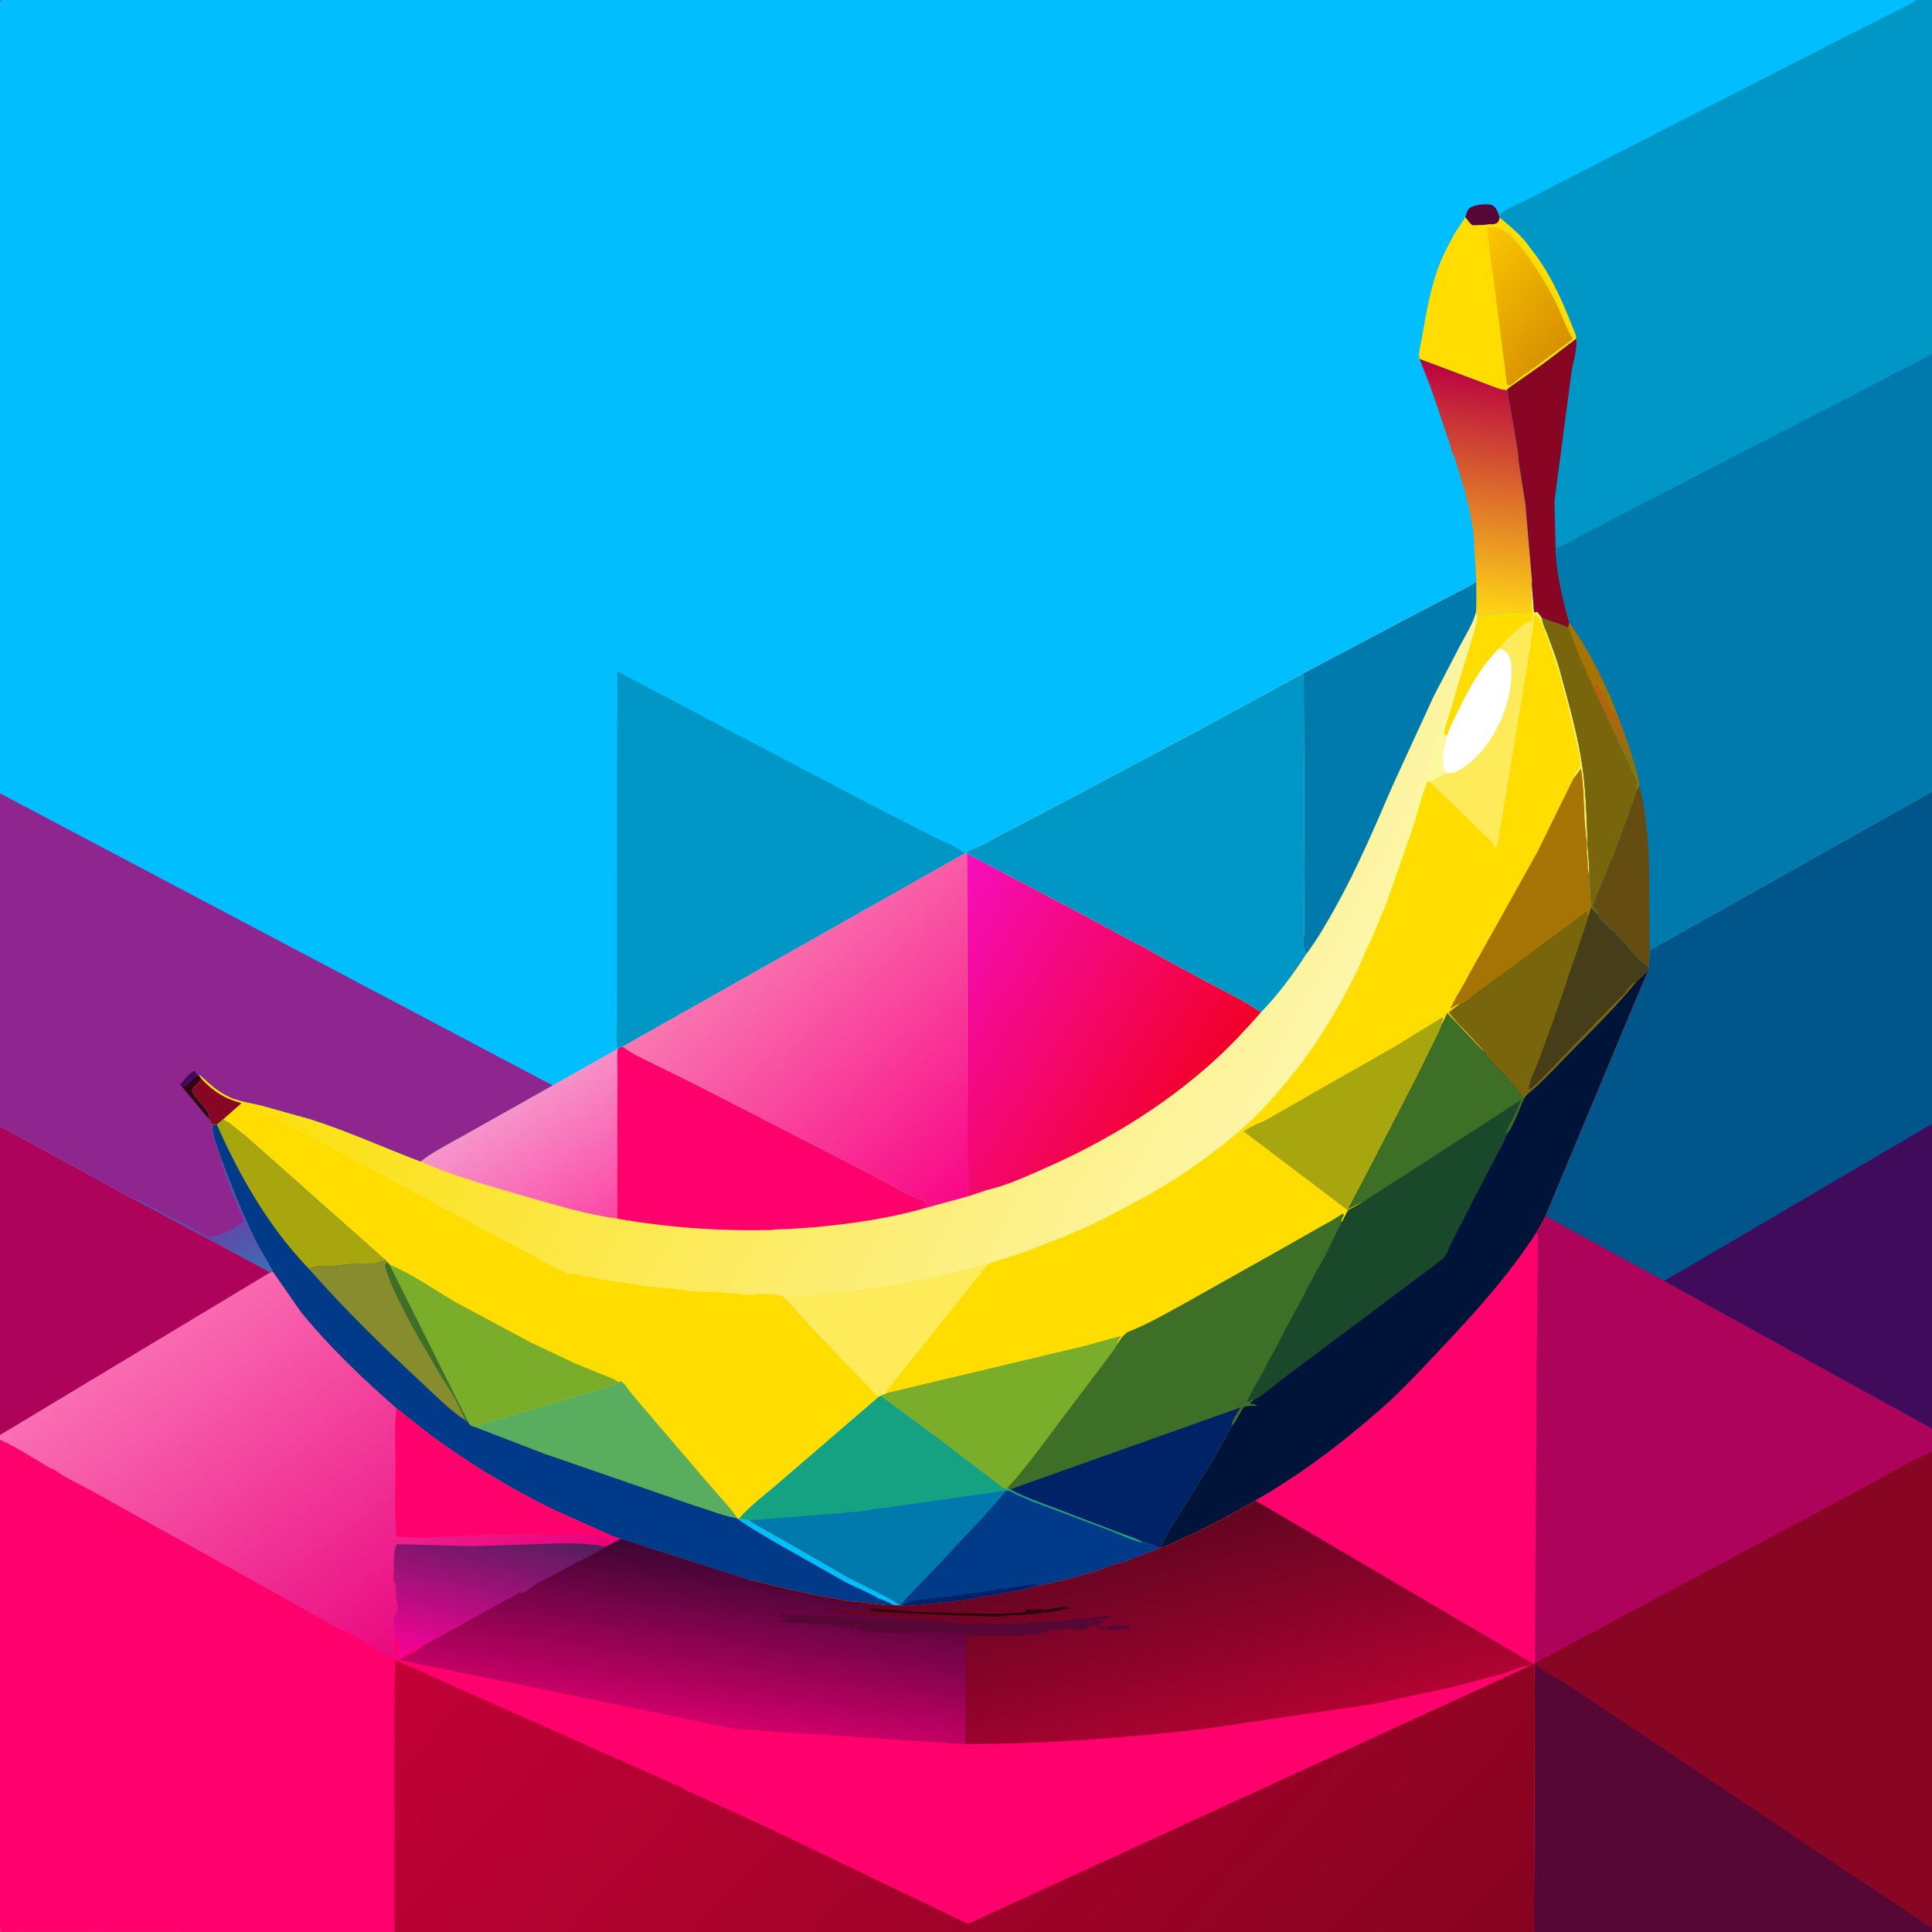
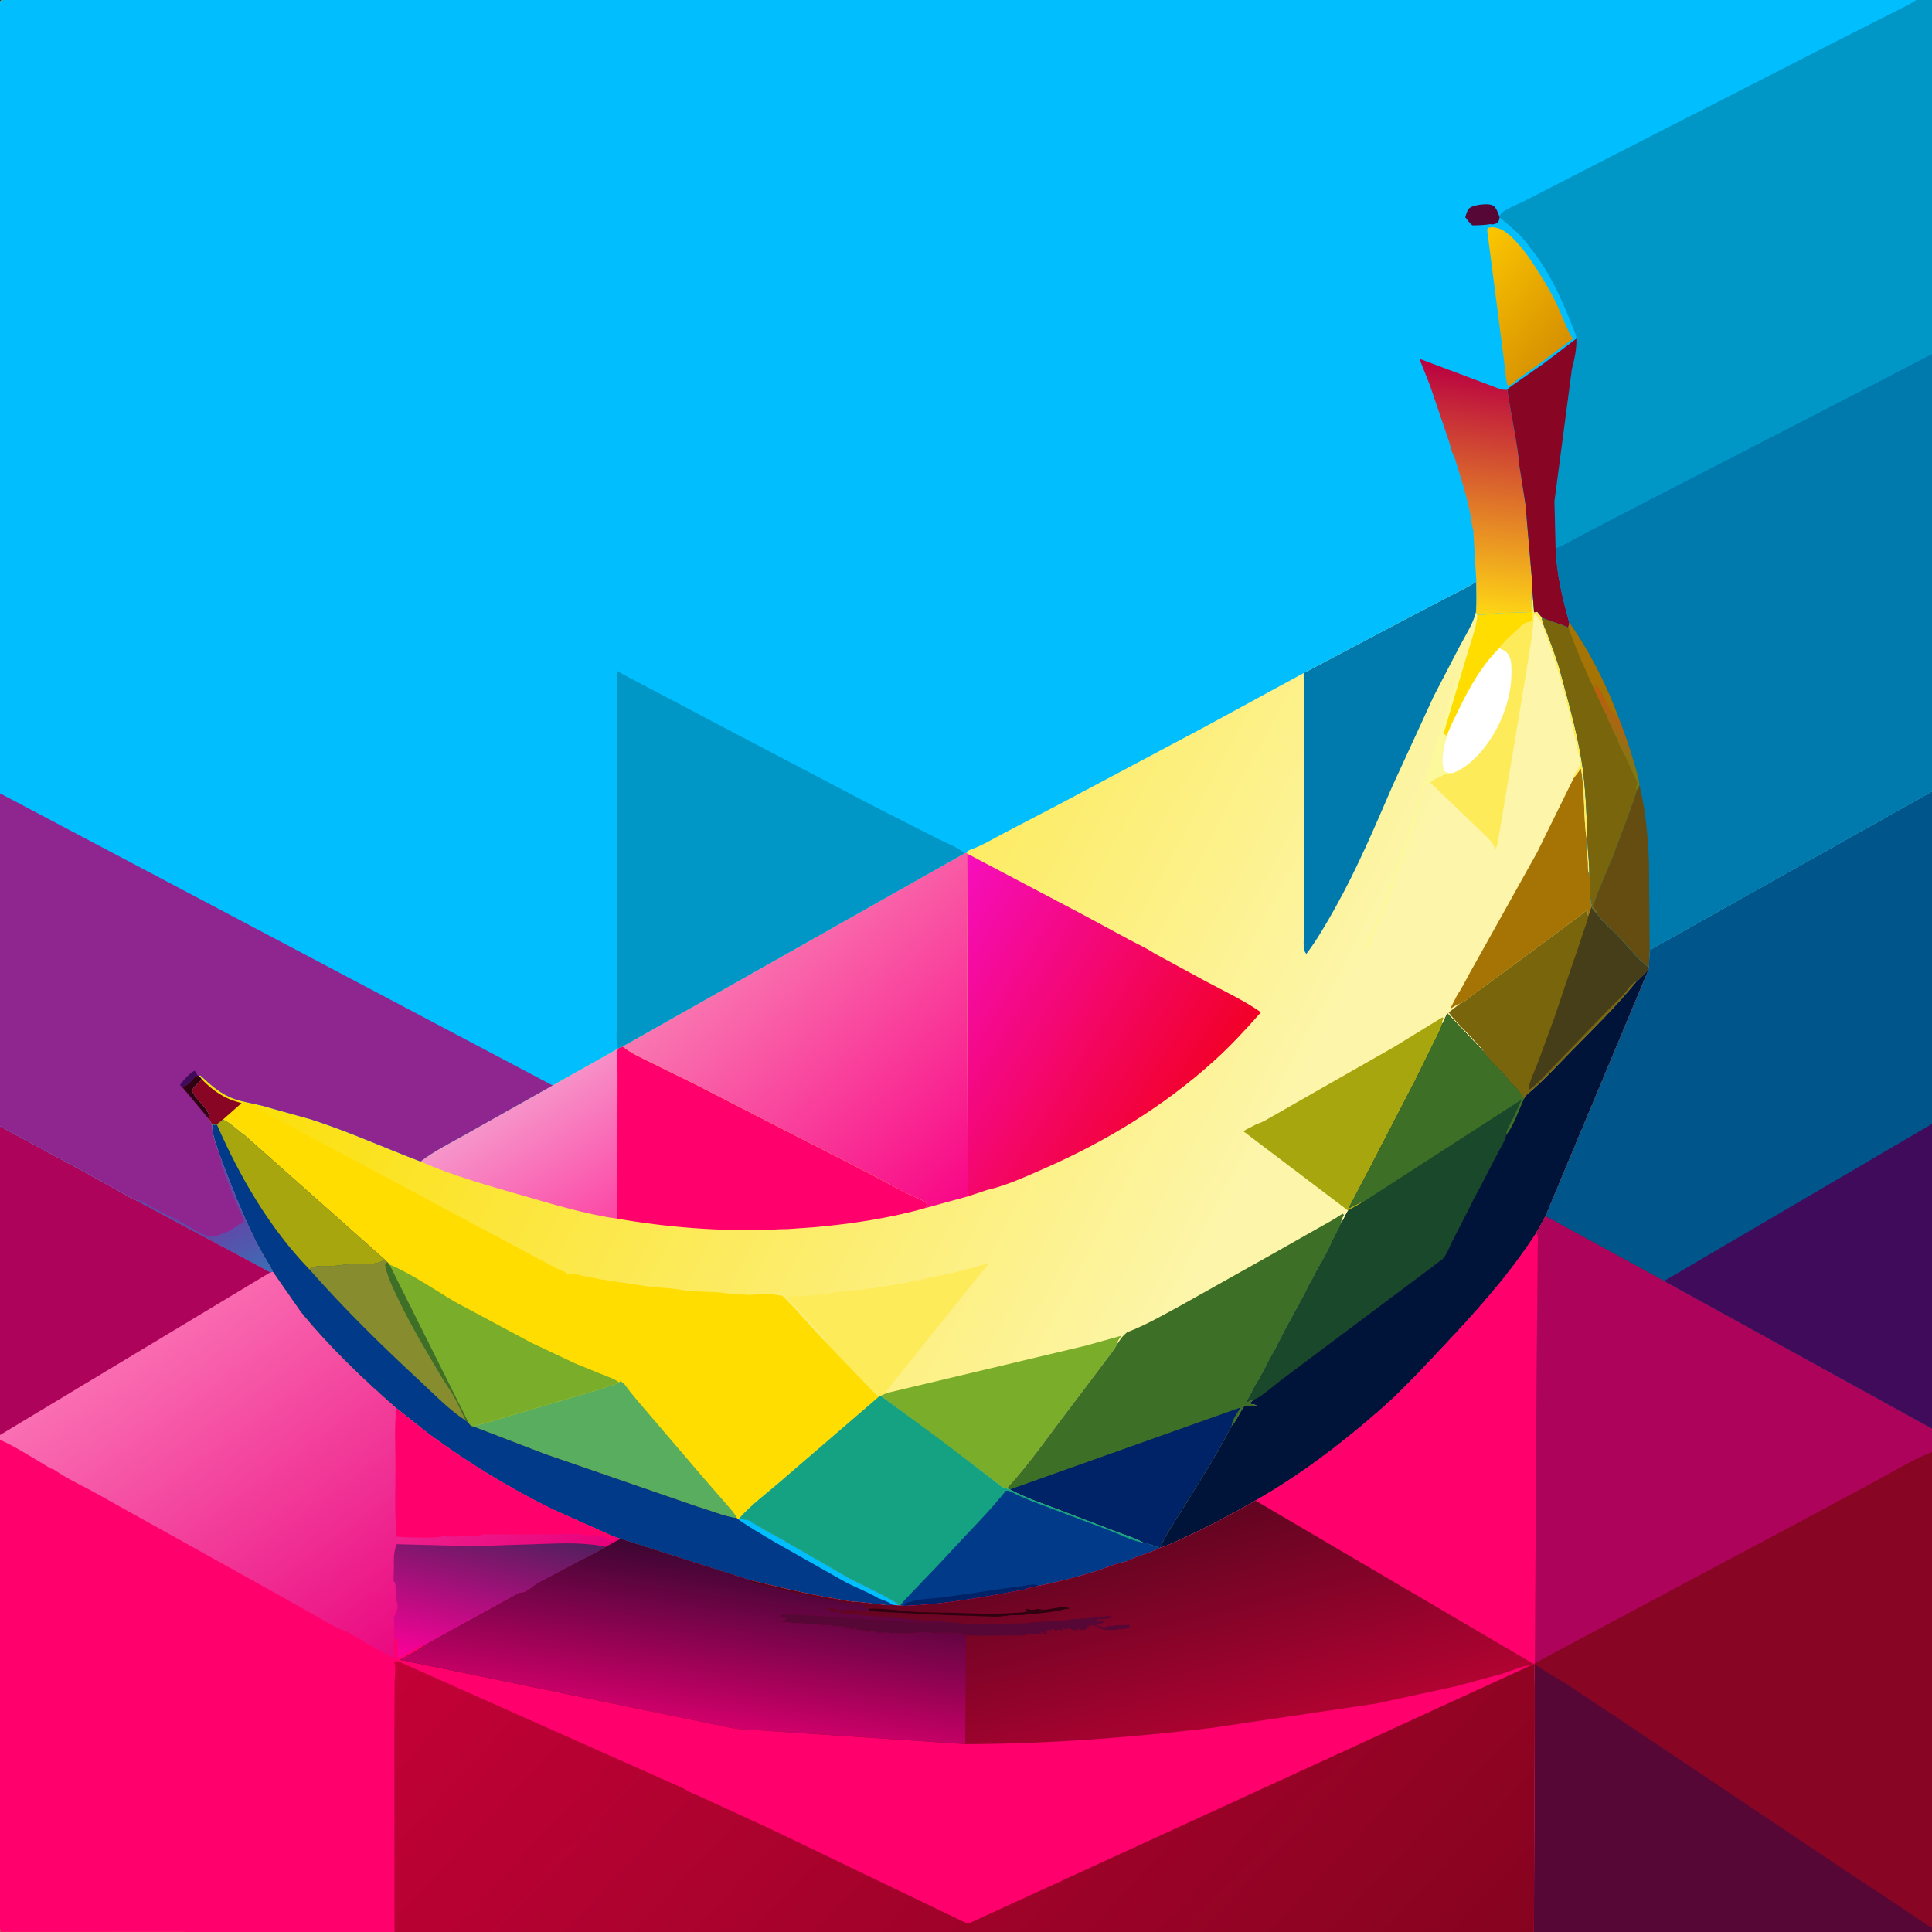
<svg xmlns="http://www.w3.org/2000/svg" version="1.1" style="display: block;" viewBox="0 0 2048 2048" width="1024" height="1024">
  <rect x="0" y="0" width="2048" height="2048" fill="#333333" stroke="none" />
  <defs>
    <linearGradient id="Gradient1" gradientUnits="userSpaceOnUse" x1="452.046" y1="682.603" x2="1365.84" y2="1165.22">
      <stop class="stop0" offset="0" stop-opacity="1" stop-color="rgb(251,222,0)" />
      <stop class="stop1" offset="1" stop-opacity="1" stop-color="rgb(253,245,169)" />
    </linearGradient>
    <linearGradient id="Gradient2" gradientUnits="userSpaceOnUse" x1="635.128" y1="1299.51" x2="546.506" y2="1165.72">
      <stop class="stop0" offset="0" stop-opacity="1" stop-color="rgb(252,72,166)" />
      <stop class="stop1" offset="1" stop-opacity="1" stop-color="rgb(246,149,202)" />
    </linearGradient>
    <linearGradient id="Gradient3" gradientUnits="userSpaceOnUse" x1="1248.81" y1="1211.88" x2="949.819" y2="1025.8">
      <stop class="stop0" offset="0" stop-opacity="1" stop-color="rgb(242,0,39)" />
      <stop class="stop1" offset="1" stop-opacity="1" stop-color="rgb(246,14,190)" />
    </linearGradient>
    <linearGradient id="Gradient4" gradientUnits="userSpaceOnUse" x1="1052.9" y1="1238.81" x2="812.203" y2="974.135">
      <stop class="stop0" offset="0" stop-opacity="1" stop-color="rgb(249,8,134)" />
      <stop class="stop1" offset="1" stop-opacity="1" stop-color="rgb(249,119,177)" />
    </linearGradient>
    <linearGradient id="Gradient5" gradientUnits="userSpaceOnUse" x1="465.631" y1="1768.68" x2="188.471" y2="1384.69">
      <stop class="stop0" offset="0" stop-opacity="1" stop-color="rgb(233,0,124)" />
      <stop class="stop1" offset="1" stop-opacity="1" stop-color="rgb(250,111,179)" />
    </linearGradient>
    <linearGradient id="Gradient6" gradientUnits="userSpaceOnUse" x1="535.423" y1="1614.27" x2="497.272" y2="1775.99">
      <stop class="stop0" offset="0" stop-opacity="1" stop-color="rgb(81,31,93)" />
      <stop class="stop1" offset="1" stop-opacity="1" stop-color="rgb(255,0,153)" />
    </linearGradient>
    <linearGradient id="Gradient7" gradientUnits="userSpaceOnUse" x1="1174.24" y1="1579.95" x2="1244.58" y2="1861.34">
      <stop class="stop0" offset="0" stop-opacity="1" stop-color="rgb(81,4,29)" />
      <stop class="stop1" offset="1" stop-opacity="1" stop-color="rgb(177,3,50)" />
    </linearGradient>
    <linearGradient id="Gradient8" gradientUnits="userSpaceOnUse" x1="746.428" y1="1643.69" x2="720.548" y2="1824.07">
      <stop class="stop0" offset="0" stop-opacity="1" stop-color="rgb(59,6,50)" />
      <stop class="stop1" offset="1" stop-opacity="1" stop-color="rgb(210,0,107)" />
    </linearGradient>
    <linearGradient id="Gradient9" gradientUnits="userSpaceOnUse" x1="1413.14" y1="2271.93" x2="627.832" y2="1539.24">
      <stop class="stop0" offset="0" stop-opacity="1" stop-color="rgb(134,3,31)" />
      <stop class="stop1" offset="1" stop-opacity="1" stop-color="rgb(195,1,55)" />
    </linearGradient>
    <linearGradient id="Gradient10" gradientUnits="userSpaceOnUse" x1="1546.41" y1="648.64" x2="1579.2" y2="390.293">
      <stop class="stop0" offset="0" stop-opacity="1" stop-color="rgb(255,215,21)" />
      <stop class="stop1" offset="1" stop-opacity="1" stop-color="rgb(185,0,65)" />
    </linearGradient>
    <linearGradient id="Gradient11" gradientUnits="userSpaceOnUse" x1="1652.69" y1="371.807" x2="1544.36" y2="283.054">
      <stop class="stop0" offset="0" stop-opacity="1" stop-color="rgb(215,145,1)" />
      <stop class="stop1" offset="1" stop-opacity="1" stop-color="rgb(251,198,1)" />
    </linearGradient>
    <linearGradient id="Gradient12" gradientUnits="userSpaceOnUse" x1="238.973" y1="1300.55" x2="266.628" y2="1353.14">
      <stop class="stop0" offset="0" stop-opacity="1" stop-color="rgb(97,72,169)" />
      <stop class="stop1" offset="1" stop-opacity="1" stop-color="rgb(62,107,179)" />
    </linearGradient>
    <linearGradient id="Gradient13" gradientUnits="userSpaceOnUse" x1="1727.92" y1="767.723" x2="1697.16" y2="794.209">
      <stop class="stop0" offset="0" stop-opacity="1" stop-color="rgb(193,93,14)" />
      <stop class="stop1" offset="1" stop-opacity="1" stop-color="rgb(104,130,24)" />
    </linearGradient>
  </defs>
  <path transform="translate(0,0)" fill="url(#Gradient1)" d="M 0 2 L 0.469 0.969 C 0.979 0.646 1.433 0.208 2 0 C 3.83 -0.673 8.513 0 10.704 0 L 1023.98 0 L 2031.29 0 L 2048 0 L 2048 375.153 L 2048 839.039 L 2048 1191.41 L 2048 1514.29 L 2048 1539.2 L 2048 2043 L 2048 2048 L 1625.99 2048 L 418.146 2048 L 0.547 2047.95 L 0 2045 L 0 1526.35 L -0 1521.18 L 0 1193.82 L 0 840.99 L 0 376.24 L 0 2 z" />
  <path transform="translate(0,0)" fill="rgb(136,5,36)" d="M 213.644 1143.81 C 226.473 1157 238.056 1164.75 256.017 1169.36 L 236.157 1186.93 L 229.911 1192.12 L 224.689 1192.26 L 221.546 1186.37 C 223.567 1176.01 206.315 1165.86 203.492 1156.06 C 205.076 1151.18 209.828 1148.85 212.945 1144.75 L 213.644 1143.81 z" />
  <path transform="translate(0,0)" fill="rgb(252,248,156)" d="M 1447.61 1008.33 L 1446.42 1008.12 C 1444.44 1004.62 1447.49 1004.13 1448.26 1001.07 C 1449.4 996.535 1452.34 992.337 1454.01 988.005 C 1459.3 974.239 1465.88 960.463 1470.54 946.505 L 1471.01 945.005 L 1472.01 942.005 C 1472.66 939.677 1473.78 937.779 1474.54 935.505 L 1475.01 934.005 L 1476.01 931.005 L 1476.51 929 C 1477.16 927.45 1477.95 926.415 1478.29 924.722 C 1478.55 923.416 1478.84 922.179 1479.51 921 L 1480.5 919.51 C 1480.36 917.775 1480.39 917.138 1481.2 915.533 C 1482.24 913.446 1481.83 914.631 1482.54 912.505 L 1500.51 858.5 C 1500.87 857.157 1501.02 855.885 1501.47 854.537 L 1503.01 850.005 L 1507.47 834.537 L 1517.01 806.005 L 1521.5 790.443 L 1522.01 789.005 L 1522.51 787.5 L 1524.47 780.537 L 1534.51 750.5 C 1534.87 749.157 1535.02 747.885 1535.47 746.537 L 1538.51 737.5 C 1538.87 736.157 1539.02 734.885 1539.47 733.537 L 1542.01 726.005 C 1542.41 724.589 1542.56 723.862 1543.26 722.471 L 1544.01 721.005 L 1545.51 717 C 1546.64 714.96 1546.5 715.259 1546.51 713 L 1547.48 712.275 L 1549.03 714.468 L 1530.49 776.73 C 1531.77 778.917 1531.3 778.997 1533.87 779.87 C 1530.76 791.153 1526.44 806 1531.09 817.5 C 1533.8 819.592 1537.21 819.217 1540.48 819.337 C 1537.55 819.917 1534.99 820.326 1532 820.206 L 1531.19 820.791 C 1528.34 822.814 1525.73 824.037 1522.5 825.295 C 1520.3 826.151 1519.27 826.935 1517.6 828.623 L 1515.63 829.101 L 1513.99 827.881 C 1510.15 831.836 1501.86 864.544 1499.18 872.873 L 1469.88 957.136 L 1452.71 998.316 L 1451.19 1000.72 L 1447.61 1008.33 z" />
  <path transform="translate(0,0)" fill="rgb(255,221,0)" d="M 1623.24 638.288 C 1625.69 642.049 1624.08 653.662 1624.18 658.748 L 1622.85 659.026 C 1620.7 659.503 1618.23 659.958 1616.28 661.033 C 1613.27 662.7 1610.49 665.803 1607.94 668.142 C 1601.6 673.943 1594.31 680.124 1589.4 687.155 C 1570.76 705.307 1557.82 728.744 1546.47 751.986 C 1542.07 761.011 1537.15 770.378 1533.87 779.87 C 1531.3 778.997 1531.77 778.917 1530.49 776.73 L 1549.03 714.468 L 1558.75 682.284 C 1561.62 672.946 1565.64 661.767 1566.01 651.97 C 1568.11 651.155 1572.13 651.914 1574.5 651.51 C 1590.28 648.828 1606.67 649.96 1622.83 648.724 L 1623.06 640.286 L 1623.24 638.288 z" />
  <path transform="translate(0,0)" fill="rgb(254,235,89)" d="M 1047.3 1340.2 L 939.513 1474.66 L 940.358 1476.58 L 933.613 1479.55 L 931.718 1480.43 L 929.049 1478.82 L 872.687 1420.21 C 873.408 1418.86 873.09 1419.66 873.475 1417.76 L 834.06 1374.55 C 852.224 1374.05 871.636 1372.29 889.49 1369.5 C 895.435 1368.57 901.508 1368.5 907.49 1367.5 C 910.113 1367.06 912.678 1367.71 915.289 1366.89 C 919.586 1365.54 924.997 1366.3 929.276 1364.9 C 931.43 1364.2 936.01 1363.5 938.369 1363.44 C 941.637 1363.36 944.781 1362.49 947.995 1361.89 L 953.995 1360.88 L 957.5 1360.36 C 959.888 1359.69 962.153 1359.66 964.47 1358.97 C 966.755 1358.29 965.31 1358.58 967.935 1358.19 L 996.372 1352.16 L 1000 1351.45 C 1001.74 1350.92 1003.1 1350.46 1004.93 1350.19 C 1012.29 1349.1 1019.75 1346.67 1026.99 1344.89 L 1039.5 1341.49 C 1042.4 1340.44 1044.13 1340.28 1047.3 1340.2 z" />
  <path transform="translate(0,0)" fill="url(#Gradient2)" d="M 585.795 1150.58 L 654.773 1111.75 C 653.899 1119.52 654.521 1127.54 654.59 1135.35 L 654.569 1168.37 L 654.19 1291.79 C 620.688 1287.13 586.555 1276.69 554.074 1267.33 C 517.879 1256.89 480.209 1246.5 445.76 1231.22 C 460.245 1220 478.253 1211.18 494.234 1202.1 L 585.795 1150.58 z" />
  <path transform="translate(0,0)" fill="rgb(0,121,173)" d="M 1381.95 713.482 L 1485 658.994 L 1536.05 632.255 C 1545.8 627.11 1555.82 622.637 1565.02 616.523 C 1565 627.031 1565.75 638.248 1564.62 648.662 C 1561.72 660.821 1553.4 673.629 1547.51 684.714 L 1519.64 738.341 L 1476.29 832.676 C 1457.3 876.616 1438.68 920.693 1415.26 962.511 C 1406.01 979.014 1396.16 996.199 1384.7 1011.29 C 1383.45 1009.36 1382.52 1008.09 1382.25 1005.76 C 1381.4 998.265 1382.42 989.397 1382.48 981.788 L 1382.75 924.418 L 1381.95 713.482 z" />
  <path transform="translate(0,0)" fill="rgb(255,0,109)" d="M 660.031 1109.23 C 668.922 1116.49 680.224 1121.47 690.499 1126.54 L 737.366 1149.62 L 922.656 1244.56 L 960.338 1264.63 C 966.895 1267.89 974.713 1270.34 980.773 1274.34 C 982.429 1275.44 982.096 1276.2 982.5 1278.05 L 980.906 1280.56 C 943.181 1291.34 902.796 1297.31 863.777 1300.87 L 835.027 1302.89 C 829.392 1303.13 823.02 1302.77 817.513 1303.86 C 762.487 1305.13 708.418 1301.28 654.19 1291.79 L 654.569 1168.37 L 654.59 1135.35 C 654.521 1127.54 653.899 1119.52 654.773 1111.75 L 655.123 1111.27 L 660.031 1109.23 z" />
  <path transform="translate(0,0)" fill="url(#Gradient3)" d="M 1025.02 904.806 L 1148.31 969.771 L 1197 996.081 C 1205.66 1000.73 1215.14 1004.9 1223.26 1010.37 L 1278.23 1040.26 C 1297.71 1050.6 1318.57 1060.47 1336.67 1073.04 C 1320.97 1090.85 1304.85 1108.32 1287.25 1124.27 C 1234.46 1172.13 1172.56 1209.85 1107.46 1238.43 C 1088.26 1246.86 1066.71 1256.88 1046.33 1261.43 L 1025.77 1268.27 L 1025.02 904.806 z" />
-   <path transform="translate(0,0)" fill="rgb(0,151,198)" d="M 1025.13 902.904 C 1026.39 901.741 1027.15 901.24 1028.79 900.666 C 1041.25 896.305 1053.08 888.999 1064.76 882.865 L 1121.87 853.083 L 1274.91 771.721 L 1381.95 713.482 L 1382.75 924.418 L 1382.48 981.788 C 1382.42 989.397 1381.4 998.265 1382.25 1005.76 C 1382.52 1008.09 1383.45 1009.36 1384.7 1011.29 C 1371.08 1032.5 1354.27 1055.06 1336.67 1073.04 C 1318.57 1060.47 1297.71 1050.6 1278.23 1040.26 L 1223.26 1010.37 C 1215.14 1004.9 1205.66 1000.73 1197 996.081 L 1148.31 969.771 L 1025.02 904.806 L 1024.83 904.068 L 1025.13 902.904 z" />
  <path transform="translate(0,0)" fill="url(#Gradient4)" d="M 1024.83 904.068 L 1025.02 904.806 L 1025.77 1268.27 L 980.906 1280.56 L 982.5 1278.05 C 982.096 1276.2 982.429 1275.44 980.773 1274.34 C 974.713 1270.34 966.895 1267.89 960.338 1264.63 L 922.656 1244.56 L 737.366 1149.62 L 690.499 1126.54 C 680.224 1121.47 668.922 1116.49 660.031 1109.23 L 1022.72 904.388 L 1024.83 904.068 z" />
  <path transform="translate(0,0)" fill="rgb(255,221,0)" d="M 258.258 1202.49 L 260.5 1202.17 L 258.876 1200.97 C 257.712 1200.1 256.911 1199.39 255.918 1198.31 C 254.731 1197.03 254.128 1197.12 252.75 1196.25 C 249.39 1194.13 247.141 1190.83 243.5 1189 C 242.373 1186.77 242.573 1186.5 242.991 1184 C 244.982 1181.8 246.693 1180.27 249.092 1178.52 C 252.484 1176.05 255.51 1172.39 258.451 1169.38 C 262.741 1170.51 270.136 1171.37 273.835 1173.57 C 279.364 1176.86 283.449 1181.5 289.5 1183.95 L 586.035 1342.53 L 596.465 1347.48 C 599.198 1347.98 600.076 1349.41 601.862 1351.37 C 605.197 1349.91 612.094 1350.48 615.553 1351.91 L 616.5 1352.32 L 620.005 1352.91 C 625.082 1353.95 630.523 1354.51 635.468 1355.89 C 638.166 1356.64 640.74 1356.51 643.5 1357.28 L 677.5 1362.18 C 691.665 1365.08 706.791 1364.66 721 1367.18 C 737.613 1370.12 755.487 1368.4 772 1371.2 C 776.135 1371.9 780.681 1370.69 784.755 1371.87 C 787.678 1372.72 800.873 1372.99 803.35 1371.83 C 810.525 1371.85 818.37 1371.28 825.325 1373.16 C 826.466 1373.27 827.691 1373.06 828.748 1373.5 C 832.145 1374.93 866.818 1414.14 872.687 1420.21 L 929.049 1478.82 L 931.718 1480.43 L 825.801 1571.62 C 811.961 1583.68 795.307 1595.89 783.345 1609.78 L 794.376 1611.65 C 805.704 1619.62 818.953 1626.08 831 1633.02 L 899.978 1672.83 C 908.683 1677.63 949.869 1696.65 953.248 1701.97 L 946.452 1701.32 C 940.844 1702.09 934.24 1700.92 928.663 1700.26 L 909.675 1698.06 C 903.317 1698.42 895.053 1696.29 888.729 1695.27 C 856.434 1690.08 824.634 1682.25 792.92 1674.38 L 657.827 1631.28 L 646.757 1627.42 L 646.743 1627.15 L 586 1600.11 C 539.889 1577.45 496.463 1550.89 455.07 1520.45 L 420.23 1492.98 C 383.764 1461.08 349.488 1428.42 318.784 1390.75 L 289.213 1348.25 C 283.807 1337.19 276.61 1326.97 271.113 1315.86 C 257.268 1287.88 245.896 1258.99 234.812 1229.84 C 230.976 1218.07 224.843 1204.72 224.689 1192.26 L 229.911 1192.12 L 236.157 1186.93 C 242.112 1189.25 247.244 1194.07 252.279 1197.94 C 253.908 1199.19 256.42 1201.74 258.258 1202.49 z" />
  <path transform="translate(0,0)" fill="rgb(121,173,42)" d="M 412.66 1340.33 C 436.934 1350.59 459.822 1366.75 482.551 1380.15 L 562.903 1423.2 L 609.753 1445.33 L 639.685 1457.52 C 645.42 1459.86 651.27 1461.61 656.222 1465.44 C 652.84 1467.15 649.6 1468.41 645.932 1469.38 C 643.983 1469.89 642.363 1470.57 640.5 1471.31 L 597.995 1483.87 L 525 1505.43 C 522.307 1506.46 519.791 1507.17 516.995 1507.83 C 514.815 1508.35 512.764 1509.11 510.55 1509.54 C 507.628 1510.1 504.752 1511.16 501.923 1512.08 C 498.486 1511.53 498.455 1510.5 496.433 1507.79 L 412.66 1340.33 z" />
  <path transform="translate(0,0)" fill="rgb(88,173,94)" d="M 657.837 1463.95 L 661.757 1467.09 L 662.374 1467.85 C 670.383 1479.06 679.97 1489.47 688.794 1500.06 L 747.91 1569.13 L 769.365 1593.74 C 773.491 1598.52 778.412 1603.65 781.309 1609.25 C 767.404 1607.24 752.255 1600.72 738.644 1596.74 L 577.305 1541.02 L 501.923 1512.08 C 504.752 1511.16 507.628 1510.1 510.55 1509.54 C 512.764 1509.11 514.815 1508.35 516.995 1507.83 C 519.791 1507.17 522.307 1506.46 525 1505.43 L 597.995 1483.87 L 640.5 1471.31 C 642.363 1470.57 643.983 1469.89 645.932 1469.38 C 649.6 1468.41 652.84 1467.15 656.222 1465.44 L 657.837 1463.95 z" />
  <path transform="translate(0,0)" fill="rgb(0,58,137)" d="M 229.911 1192.12 L 236.157 1186.93 C 242.112 1189.25 247.244 1194.07 252.279 1197.94 C 253.908 1199.19 256.42 1201.74 258.258 1202.49 L 407.621 1335.04 L 410.345 1337.82 L 412.66 1340.33 L 496.433 1507.79 C 498.455 1510.5 498.486 1511.53 501.923 1512.08 L 577.305 1541.02 L 738.644 1596.74 C 752.255 1600.72 767.404 1607.24 781.309 1609.25 L 781.851 1610.15 L 783.345 1609.78 L 794.376 1611.65 C 805.704 1619.62 818.953 1626.08 831 1633.02 L 899.978 1672.83 C 908.683 1677.63 949.869 1696.65 953.248 1701.97 L 946.452 1701.32 C 940.844 1702.09 934.24 1700.92 928.663 1700.26 L 909.675 1698.06 C 903.317 1698.42 895.053 1696.29 888.729 1695.27 C 856.434 1690.08 824.634 1682.25 792.92 1674.38 L 657.827 1631.28 L 646.757 1627.42 L 646.743 1627.15 L 586 1600.11 C 539.889 1577.45 496.463 1550.89 455.07 1520.45 L 420.23 1492.98 C 383.764 1461.08 349.488 1428.42 318.784 1390.75 L 289.213 1348.25 C 283.807 1337.19 276.61 1326.97 271.113 1315.86 C 257.268 1287.88 245.896 1258.99 234.812 1229.84 C 230.976 1218.07 224.843 1204.72 224.689 1192.26 L 229.911 1192.12 z" />
  <path transform="translate(0,0)" fill="rgb(1,190,254)" d="M 783.345 1609.78 L 794.376 1611.65 C 805.704 1619.62 818.953 1626.08 831 1633.02 L 899.978 1672.83 C 908.683 1677.63 949.869 1696.65 953.248 1701.97 L 946.452 1701.32 C 942.003 1698.01 936.432 1696.15 931.245 1694.32 C 920.237 1687.64 907.194 1682.91 895.694 1676.8 L 820.013 1633.95 C 807.105 1626.19 794.179 1618.82 781.851 1610.15 L 783.345 1609.78 z" />
  <path transform="translate(0,0)" fill="rgb(135,141,47)" d="M 407.621 1335.04 L 410.345 1337.82 L 412.66 1340.33 L 496.433 1507.79 L 493.631 1505.86 C 476.853 1495.17 461.558 1479.2 446.931 1465.65 C 405.53 1427.31 365.252 1387.9 327.921 1345.53 C 333.621 1340.51 345.137 1342.28 352.5 1341.95 C 358.656 1341.66 364.846 1340.42 371 1340.03 C 381.367 1339.38 394.227 1341.54 403.901 1337.33 L 405 1336.76 L 406.5 1337 L 407.621 1335.04 z" />
  <path transform="translate(0,0)" fill="rgb(62,111,39)" d="M 493.631 1505.86 C 489.033 1496.36 484.803 1486.66 479.51 1477.5 L 467.793 1459.21 C 452.621 1433.68 437.012 1407.64 424.062 1380.96 C 417.863 1368.19 411.049 1354.96 408.059 1341 L 410.345 1337.82 L 412.66 1340.33 L 496.433 1507.79 L 493.631 1505.86 z" />
  <path transform="translate(0,0)" fill="rgb(168,166,14)" d="M 229.911 1192.12 L 236.157 1186.93 C 242.112 1189.25 247.244 1194.07 252.279 1197.94 C 253.908 1199.19 256.42 1201.74 258.258 1202.49 L 407.621 1335.04 L 406.5 1337 L 405 1336.76 L 403.901 1337.33 C 394.227 1341.54 381.367 1339.38 371 1340.03 C 364.846 1340.42 358.656 1341.66 352.5 1341.95 C 345.137 1342.28 333.621 1340.51 327.921 1345.53 C 285.612 1301.7 254.224 1247.54 229.911 1192.12 z" />
-   <path transform="translate(0,0)" fill="rgb(255,221,0)" d="M 1623.24 638.288 L 1623.77 618.707 L 1626.22 648.915 C 1628.53 648.873 1627.41 649.022 1629.57 648.5 C 1631.32 650.616 1633.16 652.681 1634.62 655.011 C 1634.87 660.695 1638.64 667.45 1640.62 672.85 C 1645.38 685.833 1650.39 698.774 1654 712.141 C 1663.46 747.157 1674.27 784.437 1678.51 820.5 C 1681.35 844.65 1682.13 869.689 1682.92 893.985 C 1683.28 904.754 1684.99 915.543 1684.74 926.406 C 1686.3 933.795 1684.92 954.874 1687.37 958.952 L 1687 961.219 C 1688.65 964.194 1690.25 965.995 1692.79 968.235 L 1693.07 968.184 C 1697.1 976.551 1707.21 983.998 1713.74 990.678 C 1724.56 1001.75 1735.35 1016.12 1747.86 1025.41 L 1747.57 1027.91 L 1638.35 1289.06 L 1631.34 1302.07 C 1630.74 1303.11 1628.74 1305.76 1628.65 1306.87 C 1598.82 1353.02 1562.93 1392.35 1525.38 1432.2 C 1504.55 1454.3 1483.4 1477.09 1460.35 1496.89 C 1419.8 1532.1 1377.57 1564.06 1330.87 1590.69 C 1306.12 1604.91 1280.54 1618.54 1254.56 1630.37 C 1246.65 1633.97 1238.13 1638.57 1229.72 1640.79 L 1229.15 1641.07 C 1217.82 1646.77 1204.86 1649.41 1193.75 1655.32 C 1182.65 1657.19 1170.91 1662.66 1160.06 1666.01 C 1140.89 1671.94 1121.04 1676.93 1101.38 1680.95 C 1098.79 1681.64 1087.77 1683.61 1086.37 1684.93 C 1044 1692.67 1000.97 1700.99 957.787 1702.25 L 954.15 1702 L 953.248 1701.97 C 949.869 1696.65 908.683 1677.63 899.978 1672.83 L 831 1633.02 C 818.953 1626.08 805.704 1619.62 794.376 1611.65 L 783.345 1609.78 C 795.307 1595.89 811.961 1583.68 825.801 1571.62 L 931.718 1480.43 L 933.613 1479.55 L 940.358 1476.58 L 939.513 1474.66 L 1047.3 1340.2 L 1048.34 1339.75 C 1050.34 1338.16 1055.06 1337.15 1057.56 1336.32 L 1086.99 1326.86 L 1126.49 1311.5 C 1130.81 1310.04 1134.64 1307.83 1138.84 1306.13 C 1162.1 1296.77 1183.95 1284.7 1205.99 1272.92 C 1244.47 1252.34 1280.23 1227.73 1313.49 1199.5 C 1315.76 1197.57 1317.52 1195.24 1319.85 1193.41 C 1323.38 1190.65 1326.55 1187.37 1329.8 1184.27 C 1366.73 1147.25 1395.92 1107.66 1421.33 1062 C 1430.86 1044.88 1440.5 1026.57 1447.61 1008.33 L 1451.19 1000.72 L 1452.71 998.316 L 1469.88 957.136 L 1499.18 872.873 C 1501.86 864.544 1510.15 831.836 1513.99 827.881 L 1515.63 829.101 L 1517.6 828.623 C 1519.27 826.935 1520.3 826.151 1522.5 825.295 C 1525.73 824.037 1528.34 822.814 1531.19 820.791 L 1532 820.206 C 1534.99 820.326 1537.55 819.917 1540.48 819.337 C 1537.21 819.217 1533.8 819.592 1531.09 817.5 C 1526.44 806 1530.76 791.153 1533.87 779.87 C 1537.15 770.378 1542.07 761.011 1546.47 751.986 C 1557.82 728.744 1570.76 705.307 1589.4 687.155 C 1594.31 680.124 1601.6 673.943 1607.94 668.142 C 1610.49 665.803 1613.27 662.7 1616.28 661.033 C 1618.23 659.958 1620.7 659.503 1622.85 659.026 L 1624.18 658.748 C 1624.08 653.662 1625.69 642.049 1623.24 638.288 z" />
  <path transform="translate(0,0)" fill="rgb(165,116,4)" d="M 1668.1 824.929 L 1675.85 814.61 C 1680.55 839.269 1678.04 865.473 1682.1 890.25 C 1682.87 894.989 1682.25 899.731 1682.42 904.5 C 1682.55 907.94 1683.26 911.33 1683.34 914.776 C 1683.43 918.8 1682.84 922.728 1684.74 926.406 C 1686.3 933.795 1684.92 954.874 1687.37 958.952 L 1687 961.219 L 1683.6 971.27 C 1682.97 968.341 1682.55 967.398 1683.5 964.49 C 1680.13 965.622 1676.97 969.203 1674 971.331 L 1639 997.367 L 1612 1017.36 L 1563 1053.34 C 1558.53 1056.48 1553.07 1062.14 1547.94 1063.65 C 1544.2 1065.11 1541.25 1066.81 1538 1069.15 L 1537.74 1068.44 L 1544.55 1055.13 C 1549.54 1047.77 1553.74 1039.12 1558.06 1031.32 L 1579.34 993.292 L 1629.39 903.616 L 1668.1 824.929 z" />
  <path transform="translate(0,0)" fill="rgb(254,235,89)" d="M 1623.24 638.288 L 1623.77 618.707 L 1626.22 648.915 C 1628.53 648.873 1627.41 649.022 1629.57 648.5 C 1631.32 650.616 1633.16 652.681 1634.62 655.011 C 1634.87 660.695 1638.64 667.45 1640.62 672.85 C 1645.38 685.833 1650.39 698.774 1654 712.141 C 1663.46 747.157 1674.27 784.437 1678.51 820.5 C 1681.35 844.65 1682.13 869.689 1682.92 893.985 C 1683.28 904.754 1684.99 915.543 1684.74 926.406 C 1682.84 922.728 1683.43 918.8 1683.34 914.776 C 1683.26 911.33 1682.55 907.94 1682.42 904.5 C 1682.25 899.731 1682.87 894.989 1682.1 890.25 C 1678.04 865.473 1680.55 839.269 1675.85 814.61 L 1668.1 824.929 L 1668.23 823.564 C 1668.86 818.646 1674.64 814.271 1675.2 810.151 C 1675.6 807.218 1673.81 800.977 1673.17 798 C 1664.16 756.234 1654.64 714.819 1639.5 674.792 C 1636.46 666.742 1634.41 656.865 1627.5 651.307 L 1625.99 652.5 C 1625.11 670.463 1621.51 688.215 1618.96 706 L 1596.27 842.177 L 1590.13 878.364 C 1588.95 885.271 1588.08 893.284 1585.64 899.854 L 1583.89 897.799 L 1583.94 897.324 C 1580.64 890.43 1572.9 884.283 1567.48 878.859 L 1515.63 829.101 L 1517.6 828.623 C 1519.27 826.935 1520.3 826.151 1522.5 825.295 C 1525.73 824.037 1528.34 822.814 1531.19 820.791 L 1532 820.206 C 1534.99 820.326 1537.55 819.917 1540.48 819.337 C 1537.21 819.217 1533.8 819.592 1531.09 817.5 C 1526.44 806 1530.76 791.153 1533.87 779.87 C 1537.15 770.378 1542.07 761.011 1546.47 751.986 C 1557.82 728.744 1570.76 705.307 1589.4 687.155 C 1594.31 680.124 1601.6 673.943 1607.94 668.142 C 1610.49 665.803 1613.27 662.7 1616.28 661.033 C 1618.23 659.958 1620.7 659.503 1622.85 659.026 L 1624.18 658.748 C 1624.08 653.662 1625.69 642.049 1623.24 638.288 z" />
  <path transform="translate(0,0)" fill="rgb(254,255,254)" d="M 1589.4 687.155 C 1594.4 689.201 1597.87 690.967 1600.1 696.121 C 1602.36 701.346 1602.22 707.371 1602.21 712.958 C 1602.16 731.302 1597.85 747.831 1590.39 764.502 C 1581.12 785.245 1562.44 810.913 1540.48 819.337 C 1537.21 819.217 1533.8 819.592 1531.09 817.5 C 1526.44 806 1530.76 791.153 1533.87 779.87 C 1537.15 770.378 1542.07 761.011 1546.47 751.986 C 1557.82 728.744 1570.76 705.307 1589.4 687.155 z" />
  <path transform="translate(0,0)" fill="rgb(168,166,14)" d="M 1332.14 1191.41 C 1337.7 1190.26 1344.17 1185.85 1349.19 1183.15 L 1402 1152.94 L 1478.14 1109.59 L 1528.81 1078.5 L 1530.06 1079 C 1529.34 1080.99 1528.67 1082.55 1528.62 1084.69 L 1528.66 1085.91 C 1526.76 1092.3 1523.21 1098.28 1520.36 1104.29 L 1499.87 1145.84 L 1450.41 1241.39 L 1429.57 1280.91 L 1442.34 1274.41 L 1442.93 1275.38 L 1429.04 1283.27 L 1318.18 1199.31 C 1321.58 1196.35 1326.68 1194.82 1330.57 1192.4 L 1332.14 1191.41 z" />
-   <path transform="translate(0,0)" fill="rgb(121,173,42)" d="M 1151.01 1426.45 L 1188.68 1415.94 C 1187.18 1418.33 1184.9 1420.71 1184.41 1423.53 L 1184.35 1424.67 C 1180.89 1431.23 1175.64 1437.22 1171.31 1443.25 L 1134.06 1492.62 C 1112.16 1521.07 1091.55 1551.45 1067.14 1577.83 C 1064.24 1577.68 1062.82 1576.36 1060.5 1574.69 L 995.84 1525.45 L 933.613 1479.55 L 940.358 1476.58 L 1151.01 1426.45 z" />
+   <path transform="translate(0,0)" fill="rgb(121,173,42)" d="M 1151.01 1426.45 L 1188.68 1415.94 C 1187.18 1418.33 1184.9 1420.71 1184.41 1423.53 L 1184.35 1424.67 C 1180.89 1431.23 1175.64 1437.22 1171.31 1443.25 L 1134.06 1492.62 C 1112.16 1521.07 1091.55 1551.45 1067.14 1577.83 C 1064.24 1577.68 1062.82 1576.36 1060.5 1574.69 L 933.613 1479.55 L 940.358 1476.58 L 1151.01 1426.45 z" />
  <path transform="translate(0,0)" fill="rgb(121,101,12)" d="M 1687 961.219 C 1688.65 964.194 1690.25 965.995 1692.79 968.235 L 1693.07 968.184 C 1697.1 976.551 1707.21 983.998 1713.74 990.678 C 1724.56 1001.75 1735.35 1016.12 1747.86 1025.41 L 1747.57 1027.91 C 1745.81 1029.64 1736.31 1040.02 1734.92 1040.14 C 1713.68 1066.35 1689.24 1090.3 1665.57 1114.3 C 1650.56 1129.51 1636.16 1145.65 1619.67 1159.28 C 1617.84 1160.79 1616.78 1162.47 1615.55 1164.45 C 1615.01 1163.93 1614.16 1163.17 1613.8 1162.54 C 1611.9 1159.26 1609.5 1155.5 1606.82 1152.76 C 1604.9 1150.8 1602.05 1148.72 1600.52 1146.5 C 1594.3 1137.46 1584.83 1130.15 1577.82 1121.56 C 1576.03 1119.37 1574.11 1117.33 1572.66 1114.88 C 1571.32 1111.61 1568.09 1109.18 1565.82 1106.5 C 1556.24 1095.18 1544.5 1085.04 1535.68 1073.24 L 1547.94 1063.65 C 1553.07 1062.14 1558.53 1056.48 1563 1053.34 L 1612 1017.36 L 1639 997.367 L 1674 971.331 C 1676.97 969.203 1680.13 965.622 1683.5 964.49 C 1682.55 967.398 1682.97 968.341 1683.6 971.27 L 1687 961.219 z" />
  <path transform="translate(0,0)" fill="rgb(70,62,24)" d="M 1687 961.219 C 1688.65 964.194 1690.25 965.995 1692.79 968.235 L 1693.07 968.184 C 1697.1 976.551 1707.21 983.998 1713.74 990.678 C 1724.56 1001.75 1735.35 1016.12 1747.86 1025.41 L 1747.57 1027.91 C 1745.81 1029.64 1736.31 1040.02 1734.92 1040.14 C 1730.61 1041.88 1727.47 1045.73 1724.82 1049.46 C 1719.6 1056.79 1711.96 1062.91 1705.74 1069.44 L 1648.6 1128.6 C 1639.85 1137.5 1630.69 1148.68 1620.35 1155.61 C 1620.72 1147.13 1626.93 1135.01 1630 1126.91 L 1647.27 1080 L 1648.3 1077 L 1666.88 1022 L 1672.87 1004.99 C 1673.27 1003.47 1673.58 1002.26 1674.17 1000.77 L 1681.88 977.995 C 1682.46 976.295 1682.97 974.71 1683.29 972.945 L 1683.6 971.27 L 1687 961.219 z" />
  <path transform="translate(0,0)" fill="rgb(62,111,39)" d="M 1423.18 1286.53 L 1424.69 1287.88 C 1423.27 1290.67 1421.77 1292.8 1421.78 1296 C 1420.12 1300.84 1417.83 1304.58 1415.48 1309 L 1415.03 1310.16 C 1414.29 1312.01 1414.74 1311.06 1413.5 1312.94 C 1412.41 1314.6 1412.21 1315.77 1411.42 1317.5 C 1407.44 1326.23 1402.55 1335.9 1397.48 1344 C 1394.47 1348.79 1392.57 1354.19 1389.48 1359 C 1385.64 1364.98 1383.38 1371.98 1379.45 1378 C 1378.37 1379.65 1377.76 1381.22 1376.93 1382.99 L 1373.49 1389 C 1370.98 1393.23 1369.11 1397.79 1366.49 1402 C 1363.14 1407.38 1360.76 1413.5 1357.49 1419 L 1355.98 1421.99 C 1353.61 1426.74 1351.29 1431.5 1348.49 1436 C 1344.73 1442.04 1342.28 1448.91 1338.48 1455 C 1336.66 1457.91 1335.42 1461.07 1333.49 1463.97 C 1331.33 1467.22 1328.99 1471.37 1327.42 1474.9 C 1325.99 1478.09 1324.04 1480.94 1322.47 1484 L 1321.98 1485.99 C 1323.55 1486.04 1322.58 1486.2 1324.1 1485.3 C 1325.78 1484.31 1327.31 1483.95 1329.18 1483.49 L 1324.5 1487.51 C 1327.29 1489.37 1329.66 1487.9 1332.16 1490.16 C 1328.18 1490.3 1321.5 1489.69 1318.05 1491.39 C 1316.22 1494.32 1307.91 1510.38 1305.73 1511.06 C 1290.46 1541.01 1271.56 1570.31 1253.95 1599 C 1245.71 1612.44 1235.79 1626.25 1229.72 1640.79 L 1229.15 1641.07 C 1225.15 1638.8 1220.69 1637.99 1216.49 1636.21 C 1214.66 1635.44 1214.23 1635.19 1212.16 1635.35 C 1203.75 1630.38 1192.66 1627.32 1183.5 1623.68 L 1119 1599.03 C 1102.69 1592.94 1085.9 1587.08 1070.54 1578.84 L 1067.14 1577.83 C 1091.55 1551.45 1112.16 1521.07 1134.06 1492.62 L 1171.31 1443.25 C 1175.64 1437.22 1180.89 1431.23 1184.35 1424.67 C 1186.68 1421.31 1188.88 1417.56 1191.94 1414.82 L 1194.67 1412.28 C 1214.62 1404.73 1234.71 1393.09 1253.45 1382.89 L 1349.48 1328.98 L 1396.38 1302.38 C 1405.34 1297.28 1414.74 1292.44 1423.18 1286.53 z" />
  <path transform="translate(0,0)" fill="rgb(0,34,103)" d="M 1070.54 1578.84 L 1315.09 1491.98 C 1312.42 1496.55 1305.27 1506.39 1305.73 1511.06 C 1290.46 1541.01 1271.56 1570.31 1253.95 1599 C 1245.71 1612.44 1235.79 1626.25 1229.72 1640.79 L 1229.15 1641.07 C 1225.15 1638.8 1220.69 1637.99 1216.49 1636.21 C 1214.66 1635.44 1214.23 1635.19 1212.16 1635.35 C 1203.75 1630.38 1192.66 1627.32 1183.5 1623.68 L 1119 1599.03 C 1102.69 1592.94 1085.9 1587.08 1070.54 1578.84 z" />
  <path transform="translate(0,0)" fill="rgb(21,162,130)" d="M 933.613 1479.55 L 995.84 1525.45 L 1060.5 1574.69 C 1062.82 1576.36 1064.24 1577.68 1067.14 1577.83 L 1070.54 1578.84 C 1085.9 1587.08 1102.69 1592.94 1119 1599.03 L 1183.5 1623.68 C 1192.66 1627.32 1203.75 1630.38 1212.16 1635.35 C 1214.23 1635.19 1214.66 1635.44 1216.49 1636.21 C 1220.69 1637.99 1225.15 1638.8 1229.15 1641.07 C 1217.82 1646.77 1204.86 1649.41 1193.75 1655.32 C 1182.65 1657.19 1170.91 1662.66 1160.06 1666.01 C 1140.89 1671.94 1121.04 1676.93 1101.38 1680.95 C 1098.79 1681.64 1087.77 1683.61 1086.37 1684.93 C 1044 1692.67 1000.97 1700.99 957.787 1702.25 L 954.15 1702 L 953.248 1701.97 C 949.869 1696.65 908.683 1677.63 899.978 1672.83 L 831 1633.02 C 818.953 1626.08 805.704 1619.62 794.376 1611.65 L 783.345 1609.78 C 795.307 1595.89 811.961 1583.68 825.801 1571.62 L 931.718 1480.43 L 933.613 1479.55 z" />
-   <path transform="translate(0,0)" fill="rgb(0,121,173)" d="M 794.376 1611.65 L 893.5 1603.77 C 902.709 1602.34 913.753 1602.79 922.562 1600.35 C 925.064 1599.66 927.528 1599.87 930.062 1599.34 C 932.079 1598.93 930.977 1599.06 933.177 1598.88 L 939.17 1598.23 L 1066.29 1580.16 C 1053.18 1596.83 1038.29 1612.23 1023.72 1627.62 L 995.302 1658.13 L 966.007 1688.72 C 962.139 1692.97 957.466 1697.34 954.15 1702 L 953.248 1701.97 C 949.869 1696.65 908.683 1677.63 899.978 1672.83 L 831 1633.02 C 818.953 1626.08 805.704 1619.62 794.376 1611.65 z" />
  <path transform="translate(0,0)" fill="rgb(0,58,137)" d="M 1066.29 1580.16 C 1070.55 1579.91 1074.06 1582.68 1077.89 1584.5 L 1094 1591.43 L 1177.74 1622.94 C 1188.34 1627.05 1200.99 1633.76 1212.16 1635.35 C 1214.23 1635.19 1214.66 1635.44 1216.49 1636.21 C 1220.69 1637.99 1225.15 1638.8 1229.15 1641.07 C 1217.82 1646.77 1204.86 1649.41 1193.75 1655.32 C 1182.65 1657.19 1170.91 1662.66 1160.06 1666.01 C 1140.89 1671.94 1121.04 1676.93 1101.38 1680.95 C 1098.79 1681.64 1087.77 1683.61 1086.37 1684.93 C 1044 1692.67 1000.97 1700.99 957.787 1702.25 L 954.15 1702 C 957.466 1697.34 962.139 1692.97 966.007 1688.72 L 995.302 1658.13 L 1023.72 1627.62 C 1038.29 1612.23 1053.18 1596.83 1066.29 1580.16 z" />
  <path transform="translate(0,0)" fill="rgb(0,34,103)" d="M 957.787 1702.25 C 959.217 1700.72 960.674 1699.17 962.727 1698.51 C 974.511 1694.73 989.817 1694.62 1002.19 1692.88 L 1090 1680.2 C 1094.56 1679.59 1097.08 1679.05 1101.38 1680.95 C 1098.79 1681.64 1087.77 1683.61 1086.37 1684.93 C 1044 1692.67 1000.97 1700.99 957.787 1702.25 z" />
  <path transform="translate(0,0)" fill="rgb(0,20,58)" d="M 1734.92 1040.14 C 1736.31 1040.02 1745.81 1029.64 1747.57 1027.91 L 1638.35 1289.06 L 1631.34 1302.07 C 1630.74 1303.11 1628.74 1305.76 1628.65 1306.87 C 1598.82 1353.02 1562.93 1392.35 1525.38 1432.2 C 1504.55 1454.3 1483.4 1477.09 1460.35 1496.89 C 1419.8 1532.1 1377.57 1564.06 1330.87 1590.69 C 1306.12 1604.91 1280.54 1618.54 1254.56 1630.37 C 1246.65 1633.97 1238.13 1638.57 1229.72 1640.79 C 1235.79 1626.25 1245.71 1612.44 1253.95 1599 C 1271.56 1570.31 1290.46 1541.01 1305.73 1511.06 C 1307.91 1510.38 1316.22 1494.32 1318.05 1491.39 C 1321.5 1489.69 1328.18 1490.3 1332.16 1490.16 C 1329.66 1487.9 1327.29 1489.37 1324.5 1487.51 L 1329.18 1483.49 C 1327.31 1483.95 1325.78 1484.31 1324.1 1485.3 C 1322.58 1486.2 1323.55 1486.04 1321.98 1485.99 L 1322.47 1484 C 1324.04 1480.94 1325.99 1478.09 1327.42 1474.9 C 1328.99 1471.37 1331.33 1467.22 1333.49 1463.97 C 1335.42 1461.07 1336.66 1457.91 1338.48 1455 C 1342.28 1448.91 1344.73 1442.04 1348.49 1436 C 1351.29 1431.5 1353.61 1426.74 1355.98 1421.99 L 1357.49 1419 C 1360.76 1413.5 1363.14 1407.38 1366.49 1402 C 1369.11 1397.79 1370.98 1393.23 1373.49 1389 L 1376.93 1382.99 C 1377.76 1381.22 1378.37 1379.65 1379.45 1378 C 1383.38 1371.98 1385.64 1364.98 1389.48 1359 C 1392.57 1354.19 1394.47 1348.79 1397.48 1344 C 1402.55 1335.9 1407.44 1326.23 1411.42 1317.5 C 1412.21 1315.77 1412.41 1314.6 1413.5 1312.94 C 1414.74 1311.06 1414.29 1312.01 1415.03 1310.16 L 1415.48 1309 C 1417.83 1304.58 1420.12 1300.84 1421.78 1296 C 1423.92 1293.96 1425.93 1288.46 1427.61 1285.72 L 1429.04 1283.27 L 1442.93 1275.38 L 1442.34 1274.41 L 1429.57 1280.91 L 1450.41 1241.39 L 1499.87 1145.84 L 1520.36 1104.29 C 1523.21 1098.28 1526.76 1092.3 1528.66 1085.91 L 1534.27 1074.24 L 1572.66 1114.88 C 1574.11 1117.33 1576.03 1119.37 1577.82 1121.56 C 1584.83 1130.15 1594.3 1137.46 1600.52 1146.5 C 1602.05 1148.72 1604.9 1150.8 1606.82 1152.76 C 1609.5 1155.5 1611.9 1159.26 1613.8 1162.54 C 1614.16 1163.17 1615.01 1163.93 1615.55 1164.45 C 1616.78 1162.47 1617.84 1160.79 1619.67 1159.28 C 1636.16 1145.65 1650.56 1129.51 1665.57 1114.3 C 1689.24 1090.3 1713.68 1066.35 1734.92 1040.14 z" />
  <path transform="translate(0,0)" fill="rgb(26,72,42)" d="M 1528.66 1085.91 L 1534.27 1074.24 L 1572.66 1114.88 C 1574.11 1117.33 1576.03 1119.37 1577.82 1121.56 C 1584.83 1130.15 1594.3 1137.46 1600.52 1146.5 C 1602.05 1148.72 1604.9 1150.8 1606.82 1152.76 C 1609.5 1155.5 1611.9 1159.26 1613.8 1162.54 C 1614.16 1163.17 1615.01 1163.93 1615.55 1164.45 C 1609.95 1176.7 1604.76 1192.47 1596.68 1203.12 C 1595.42 1209.21 1591.31 1215.5 1588.42 1221 L 1576.7 1243.6 L 1566.36 1263.44 C 1562.75 1269.22 1560.02 1275.8 1556.9 1281.89 L 1539.25 1316.26 C 1536.29 1322.16 1533.37 1330.64 1528.62 1335.3 C 1525.16 1337.11 1522.6 1339.92 1519.42 1342.1 L 1483 1369.34 L 1361.56 1460.31 C 1355.57 1464.38 1334.62 1482.98 1329.18 1483.49 C 1327.31 1483.95 1325.78 1484.31 1324.1 1485.3 C 1322.58 1486.2 1323.55 1486.04 1321.98 1485.99 L 1322.47 1484 C 1324.04 1480.94 1325.99 1478.09 1327.42 1474.9 C 1328.99 1471.37 1331.33 1467.22 1333.49 1463.97 C 1335.42 1461.07 1336.66 1457.91 1338.48 1455 C 1342.28 1448.91 1344.73 1442.04 1348.49 1436 C 1351.29 1431.5 1353.61 1426.74 1355.98 1421.99 L 1357.49 1419 C 1360.76 1413.5 1363.14 1407.38 1366.49 1402 C 1369.11 1397.79 1370.98 1393.23 1373.49 1389 L 1376.93 1382.99 C 1377.76 1381.22 1378.37 1379.65 1379.45 1378 C 1383.38 1371.98 1385.64 1364.98 1389.48 1359 C 1392.57 1354.19 1394.47 1348.79 1397.48 1344 C 1402.55 1335.9 1407.44 1326.23 1411.42 1317.5 C 1412.21 1315.77 1412.41 1314.6 1413.5 1312.94 C 1414.74 1311.06 1414.29 1312.01 1415.03 1310.16 L 1415.48 1309 C 1417.83 1304.58 1420.12 1300.84 1421.78 1296 C 1423.92 1293.96 1425.93 1288.46 1427.61 1285.72 L 1429.04 1283.27 L 1442.93 1275.38 L 1442.34 1274.41 L 1429.57 1280.91 L 1450.41 1241.39 L 1499.87 1145.84 L 1520.36 1104.29 C 1523.21 1098.28 1526.76 1092.3 1528.66 1085.91 z" />
  <path transform="translate(0,0)" fill="rgb(62,111,39)" d="M 1528.66 1085.91 L 1534.27 1074.24 L 1572.66 1114.88 C 1574.11 1117.33 1576.03 1119.37 1577.82 1121.56 C 1584.83 1130.15 1594.3 1137.46 1600.52 1146.5 C 1602.05 1148.72 1604.9 1150.8 1606.82 1152.76 C 1609.5 1155.5 1611.9 1159.26 1613.8 1162.54 C 1614.16 1163.17 1615.01 1163.93 1615.55 1164.45 C 1609.95 1176.7 1604.76 1192.47 1596.68 1203.12 L 1596.84 1201.33 C 1597.43 1196.21 1601.87 1189.72 1604.17 1185.01 L 1613.05 1165.52 L 1442.93 1275.38 L 1442.34 1274.41 L 1429.57 1280.91 L 1450.41 1241.39 L 1499.87 1145.84 L 1520.36 1104.29 C 1523.21 1098.28 1526.76 1092.3 1528.66 1085.91 z" />
  <path transform="translate(0,0)" fill="rgb(136,5,36)" d="M 2048 839.039 L 2048 1191.41 L 2048 1514.29 L 2048 1539.2 L 2048 2043 L 2048 2048 L 1625.99 2048 L 1626.8 1849.02 L 1626.87 1789.1 C 1626.88 1780.94 1625.94 1771.87 1626.87 1763.84 L 1626.98 1763.01 L 1626.13 1764.09 L 1330.87 1590.69 C 1377.57 1564.06 1419.8 1532.1 1460.35 1496.89 C 1483.4 1477.09 1504.55 1454.3 1525.38 1432.2 C 1562.93 1392.35 1598.82 1353.02 1628.65 1306.87 C 1628.74 1305.76 1630.74 1303.11 1631.34 1302.07 L 1638.35 1289.06 L 1747.57 1027.91 L 1747.86 1025.41 L 1748.72 1007.19 L 2048 839.039 z" />
  <path transform="translate(0,0)" fill="rgb(86,7,53)" d="M 1626.87 1763.84 C 1637.25 1772.17 1650.4 1778.57 1661.67 1785.88 L 1731 1832.03 L 1953 1980.83 L 2014.29 2021.28 L 2037.03 2036.66 C 2040.33 2038.91 2044.04 2042.22 2048 2043 L 2048 2048 L 1625.99 2048 L 1626.8 1849.02 L 1626.87 1789.1 C 1626.88 1780.94 1625.94 1771.87 1626.87 1763.84 z" />
  <path transform="translate(0,0)" fill="rgb(173,3,91)" d="M 1638.35 1289.06 L 1764.1 1357.85 L 2048 1514.29 L 2048 1539.2 C 2027.32 1547.42 2007.22 1559.54 1987.72 1570.27 L 1919.16 1607.14 L 1786 1678.1 L 1626.98 1763.01 L 1626.13 1764.09 L 1330.87 1590.69 C 1377.57 1564.06 1419.8 1532.1 1460.35 1496.89 C 1483.4 1477.09 1504.55 1454.3 1525.38 1432.2 C 1562.93 1392.35 1598.82 1353.02 1628.65 1306.87 C 1628.74 1305.76 1630.74 1303.11 1631.34 1302.07 L 1638.35 1289.06 z" />
  <path transform="translate(0,0)" fill="rgb(255,0,109)" d="M 1628.65 1306.87 C 1629.28 1307.95 1629.81 1308.74 1629.99 1310 C 1630.55 1313.91 1630.02 1318.67 1630.01 1322.65 L 1629.85 1348.18 L 1628.94 1444.67 L 1626.98 1763.01 L 1626.13 1764.09 L 1330.87 1590.69 C 1377.57 1564.06 1419.8 1532.1 1460.35 1496.89 C 1483.4 1477.09 1504.55 1454.3 1525.38 1432.2 C 1562.93 1392.35 1598.82 1353.02 1628.65 1306.87 z" />
  <path transform="translate(0,0)" fill="rgb(0,86,139)" d="M 2048 839.039 L 2048 1191.41 L 2048 1514.29 L 1764.1 1357.85 L 1638.35 1289.06 L 1747.57 1027.91 L 1747.86 1025.41 L 1748.72 1007.19 L 2048 839.039 z" />
  <path transform="translate(0,0)" fill="rgb(64,11,91)" d="M 1764.1 1357.85 L 2048 1191.41 L 2048 1514.29 L 1764.1 1357.85 z" />
  <path transform="translate(0,0)" fill="rgb(255,0,109)" d="M 0 1193.82 L 90.544 1242.91 L 126.17 1262.69 C 132.535 1266.22 139.24 1270.5 145.984 1273.19 L 286.709 1348.64 L 289.213 1348.25 L 318.784 1390.75 C 349.488 1428.42 383.764 1461.08 420.23 1492.98 L 455.07 1520.45 C 496.463 1550.89 539.889 1577.45 586 1600.11 L 646.743 1627.15 L 646.757 1627.42 L 657.827 1631.28 L 792.92 1674.38 C 824.634 1682.25 856.434 1690.08 888.729 1695.27 C 895.053 1696.29 903.317 1698.42 909.675 1698.06 L 928.663 1700.26 C 934.24 1700.92 940.844 1702.09 946.452 1701.32 L 953.248 1701.97 L 954.15 1702 L 957.787 1702.25 C 1000.97 1700.99 1044 1692.67 1086.37 1684.93 C 1087.77 1683.61 1098.79 1681.64 1101.38 1680.95 C 1121.04 1676.93 1140.89 1671.94 1160.06 1666.01 C 1170.91 1662.66 1182.65 1657.19 1193.75 1655.32 C 1204.86 1649.41 1217.82 1646.77 1229.15 1641.07 L 1229.72 1640.79 C 1238.13 1638.57 1246.65 1633.97 1254.56 1630.37 C 1280.54 1618.54 1306.12 1604.91 1330.87 1590.69 L 1626.13 1764.09 L 1626.98 1763.01 L 1626.87 1763.84 C 1625.94 1771.87 1626.88 1780.94 1626.87 1789.1 L 1626.8 1849.02 L 1625.99 2048 L 418.146 2048 L 0.547 2047.95 L 0 2045 L 0 1526.35 L -0 1521.18 L 0 1193.82 z" />
  <path transform="translate(0,0)" fill="url(#Gradient5)" d="M 0 1193.82 L 90.544 1242.91 L 126.17 1262.69 C 132.535 1266.22 139.24 1270.5 145.984 1273.19 L 286.709 1348.64 L 289.213 1348.25 L 318.784 1390.75 C 349.488 1428.42 383.764 1461.08 420.23 1492.98 L 455.07 1520.45 C 496.463 1550.89 539.889 1577.45 586 1600.11 L 646.743 1627.15 L 646.757 1627.42 L 657.827 1631.28 L 641.904 1639.91 C 633.859 1645.34 624.754 1649.47 616.115 1653.89 L 582.577 1671.71 C 576.386 1675.06 568.177 1678.66 563.127 1683.46 C 559.023 1686.03 555.704 1689.09 550.644 1688.49 L 449.041 1744.62 C 448.105 1744.1 447.037 1744.04 446 1744.51 L 437.649 1749.3 L 426.387 1755.84 L 421.842 1758.11 C 420.901 1751.65 422.816 1740.38 420.005 1735.25 L 419.51 1736.5 L 418.062 1736.2 L 418 1758.15 L 412.34 1755.16 C 408.622 1752.81 404.453 1751.34 400.842 1748.93 C 396.162 1745.81 389.972 1743.68 385.797 1740 C 384.047 1738.46 381.913 1738.02 380 1736.76 C 377.216 1734.91 374.177 1733.67 371.436 1731.83 C 370.027 1730.88 369.089 1730.12 367.417 1729.61 C 358.263 1726.8 349.219 1721.04 340.834 1716.41 L 294.798 1690.38 L 133.984 1600.89 L 97.416 1580.45 C 83.992 1573.42 69.239 1566.35 56.886 1557.59 C 54.152 1557.54 46.182 1551.97 43.484 1550.41 C 29.521 1542.34 14.774 1532.59 0 1526.35 L -0 1521.18 L 0 1193.82 z" />
  <path transform="translate(0,0)" fill="rgb(255,0,109)" d="M 420.23 1492.98 L 455.07 1520.45 C 496.463 1550.89 539.889 1577.45 586 1600.11 L 646.743 1627.15 L 646.757 1627.42 C 648.14 1629.35 649.786 1630.04 651.851 1631.06 L 652.75 1631.49 L 651 1633.5 C 647.086 1633.51 647.163 1633.22 644.34 1630.83 L 642.5 1630.51 C 640.999 1628.84 640.133 1628.22 638 1627.51 L 636.51 1628.5 C 634.483 1626.51 622.489 1627.51 619 1627.51 C 614.804 1624.71 596.575 1626.51 590.895 1626.51 L 512 1626.51 C 508.369 1628.92 494.951 1627.51 490 1627.51 C 486.455 1629.87 473.799 1628.51 469 1628.51 C 465.757 1630.66 432.974 1629.88 426.969 1629.37 L 420.418 1628.92 C 417.999 1603.85 419.223 1577.43 419.224 1552.24 C 419.225 1532.94 417.801 1512.08 420.23 1492.98 z" />
  <path transform="translate(0,0)" fill="url(#Gradient6)" d="M 501.664 1639.01 L 566.5 1636.92 C 584.507 1636.36 602.509 1635.27 620.5 1636.73 C 627.563 1637.31 635.126 1637.75 641.904 1639.91 C 633.859 1645.34 624.754 1649.47 616.115 1653.89 L 582.577 1671.71 C 576.386 1675.06 568.177 1678.66 563.127 1683.46 C 559.023 1686.03 555.704 1689.09 550.644 1688.49 L 449.041 1744.62 C 448.105 1744.1 447.037 1744.04 446 1744.51 L 437.649 1749.3 L 426.387 1755.84 L 421.842 1758.11 C 420.901 1751.65 422.816 1740.38 420.005 1735.25 L 419.51 1736.5 L 418.062 1736.2 L 417.51 1713.5 C 419.54 1711.83 419.844 1710.54 420.438 1708.11 L 420.714 1706.95 C 421.03 1705.78 421.463 1704.73 421.489 1703.5 C 421.557 1700.24 420.123 1696.75 419.718 1693.5 C 419.235 1689.63 419.914 1680.69 418.5 1677.57 C 418.106 1676.7 417.173 1676.19 416.51 1675.5 L 417.25 1674.25 L 417.16 1671.5 C 418.446 1659.43 415.603 1648.43 420.551 1636.91 L 501.664 1639.01 z" />
  <path transform="translate(0,0)" fill="rgb(173,3,91)" d="M 0 1193.82 L 90.544 1242.91 L 126.17 1262.69 C 132.535 1266.22 139.24 1270.5 145.984 1273.19 L 286.709 1348.64 L -0 1521.18 L 0 1193.82 z" />
  <path transform="translate(0,0)" fill="url(#Gradient7)" d="M 1229.72 1640.79 C 1238.13 1638.57 1246.65 1633.97 1254.56 1630.37 C 1280.54 1618.54 1306.12 1604.91 1330.87 1590.69 L 1626.13 1764.09 L 1623.2 1765.98 L 1622.27 1765.6 C 1613.52 1765.61 1601.78 1771.57 1593.16 1774.07 L 1542.98 1787.62 L 1458.65 1805.89 L 1283.13 1831.83 C 1196.95 1842.03 1109.97 1848.74 1023.15 1848.82 L 779.414 1832.5 L 424.073 1759.47 C 431.921 1755.04 440.686 1750.86 447.91 1745.48 L 449.041 1744.62 L 550.644 1688.49 C 555.704 1689.09 559.023 1686.03 563.127 1683.46 C 568.177 1678.66 576.386 1675.06 582.577 1671.71 L 616.115 1653.89 C 624.754 1649.47 633.859 1645.34 641.904 1639.91 L 657.827 1631.28 L 792.92 1674.38 C 824.634 1682.25 856.434 1690.08 888.729 1695.27 C 895.053 1696.29 903.317 1698.42 909.675 1698.06 L 928.663 1700.26 C 934.24 1700.92 940.844 1702.09 946.452 1701.32 L 953.248 1701.97 L 954.15 1702 L 957.787 1702.25 C 1000.97 1700.99 1044 1692.67 1086.37 1684.93 C 1087.77 1683.61 1098.79 1681.64 1101.38 1680.95 C 1121.04 1676.93 1140.89 1671.94 1160.06 1666.01 C 1170.91 1662.66 1182.65 1657.19 1193.75 1655.32 C 1204.86 1649.41 1217.82 1646.77 1229.15 1641.07 L 1229.72 1640.79 z" />
  <path transform="translate(0,0)" fill="rgb(48,1,16)" d="M 1088.92 1708 C 1088.23 1707.13 1087.77 1706.22 1087.25 1705.25 C 1088.54 1705.43 1089.76 1705.6 1091 1706 C 1094.31 1707.07 1096.67 1706.17 1100 1705.5 C 1102.26 1706.25 1108.22 1706.7 1110.5 1706 C 1112.64 1705.34 1114.59 1705.58 1116.5 1705 C 1118.63 1704.35 1120.6 1704.58 1122.5 1704 C 1125.22 1703.17 1125.8 1702.62 1128.73 1703.46 C 1131.07 1704.13 1129.88 1703.95 1132.24 1704.27 L 1133.54 1704.42 L 1132.28 1705.6 C 1130.87 1705.47 1129.94 1705.43 1128.57 1705.81 C 1117.84 1708.81 1105.68 1709.62 1094.59 1710.98 C 1092.01 1711.29 1088.96 1711.05 1086.5 1711.6 C 1080.55 1712.93 1071.43 1711.12 1066.24 1713.12 L 1065.51 1713.5 L 1064.5 1712.75 C 1060.04 1714.26 1053.98 1713.57 1049.22 1713.58 L 1003 1712.03 L 947.909 1709.31 C 938.939 1708.74 930.335 1708.99 921.471 1707.05 L 921.078 1705.28 C 937.765 1704.66 955.55 1707.76 972.256 1708.81 L 1007.19 1709.54 C 1029.73 1710.16 1052.49 1711.38 1075 1709.68 C 1079.31 1709.35 1084.95 1709.64 1088.92 1708 z" />
  <path transform="translate(0,0)" fill="rgb(86,7,53)" d="M 828.069 1719.22 L 833.5 1716.51 L 833.5 1715 L 830.536 1715.52 L 830.5 1714 L 826.557 1713.54 C 827.156 1712.13 827.898 1711.59 829 1710.56 L 940.373 1717.79 C 961.298 1718.9 982.663 1721.15 1003.61 1719.65 C 1011.31 1719.54 1018.46 1721.12 1026 1721.51 L 1052.45 1721.6 C 1058.77 1721.58 1065.78 1722.12 1072.01 1721.2 C 1078.08 1720.31 1084.63 1721.48 1090.5 1720.19 C 1093.98 1719.42 1097.49 1719.92 1101 1719.51 C 1111.86 1718.25 1123.97 1719.03 1134.5 1716.77 C 1140.76 1715.43 1148.23 1716.46 1154.71 1715.19 C 1162.23 1713.72 1170.34 1713.52 1178 1712.89 L 1178.11 1714.98 C 1172.66 1716.38 1168.05 1716.74 1162.4 1716.7 L 1162.5 1718 C 1164.77 1718.47 1166.07 1719 1168.34 1718.16 L 1170.46 1719.66 L 1169.42 1719.96 C 1167.85 1720.5 1166.81 1721.31 1165.5 1722.29 L 1164.11 1721.87 C 1162.23 1721.36 1162.99 1721.4 1161.25 1721.75 C 1163.6 1723.35 1165.26 1723.91 1168 1724.5 L 1169.2 1724.8 C 1170.78 1725.11 1172.17 1724.92 1173.75 1724.75 L 1174.5 1723 C 1178.33 1724.28 1179.94 1723.45 1183.75 1722.69 C 1185.2 1722.4 1186.11 1722.64 1187.5 1723 L 1188.68 1722.4 L 1189.71 1722.73 C 1191.44 1723.18 1191.53 1722.51 1193 1722.5 L 1194.75 1722.75 L 1196.5 1722 L 1197.53 1723.3 L 1197.25 1724.75 L 1198.61 1725.59 C 1190.75 1726.65 1175.21 1729.64 1168.05 1726.73 C 1164.67 1725.36 1159.81 1722.36 1156.4 1722.7 L 1155.1 1724.33 L 1152.71 1723.49 C 1152.78 1724.84 1152.57 1724.07 1154 1725.5 L 1153.1 1726.33 L 1150.71 1725.49 C 1150.79 1726.86 1150.68 1726.01 1151.23 1728.01 L 1149.62 1727.78 C 1147.95 1727.57 1146.95 1727.6 1145.34 1727.91 L 1142.09 1725.49 L 1141.5 1726 L 1143 1727.5 L 1142.1 1728.33 C 1139.86 1727.55 1139.28 1728.19 1137.36 1727.91 C 1135.01 1727.57 1133.95 1725.19 1131.25 1725.75 L 1131.75 1726.99 C 1129.53 1727.58 1130.58 1727.7 1128.74 1726.83 C 1126.85 1725.94 1127.61 1726.27 1125.53 1725.55 L 1125.5 1727 L 1127.49 1727.75 L 1126.96 1729.08 L 1125.94 1728.73 C 1123.71 1727.96 1122.65 1727.4 1120.25 1727.75 L 1119.96 1729.08 C 1118.13 1728.02 1116.35 1726.31 1114.25 1726.75 L 1114.75 1727.99 C 1112.73 1728.31 1112.22 1728.11 1110.34 1727.5 L 1110.75 1728.99 L 1108.71 1729.5 L 1108.25 1730.75 L 1111.25 1731.75 L 1111.5 1732.51 C 1110.1 1732.28 1107.21 1732.21 1106.05 1731.61 C 1104.12 1730.63 1104.75 1729.23 1102.25 1729.75 L 1104.75 1732.51 C 1099.79 1732.48 1093.32 1731.78 1088.5 1732.69 C 1086.91 1732.99 1086.76 1733.52 1084.87 1733.57 L 1046.24 1733.83 C 1038.97 1733.8 1031.22 1734.21 1024.03 1733.16 L 1023.41 1733.11 C 1021.52 1732.29 1021.09 1731.54 1018.82 1731.49 L 1008.52 1730.93 C 1002.44 1730.25 995.959 1730.46 989.877 1731.18 L 989.07 1731.29 C 982.151 1728.22 969.228 1731.52 961.314 1731.53 C 955.709 1731.53 951.145 1730.43 945.188 1731.3 L 944.341 1731.43 C 940.588 1728.76 934.436 1731.75 930.341 1730.64 C 929.647 1730.45 929.215 1729.64 928.51 1729.5 C 925.058 1728.82 921.013 1730.1 917.372 1729.55 L 918.75 1727.49 L 914.341 1729.05 L 912.51 1727.5 C 910.639 1727.69 909.246 1727.85 907.372 1727.56 L 909.75 1724.75 C 907.356 1725.08 905.523 1726.23 903.448 1727.38 L 901.168 1726.57 L 902.75 1724.75 C 899.722 1724.88 897.197 1725.97 894.161 1725.56 L 896 1723.5 L 892.453 1724.38 C 889.744 1723.14 887.317 1723.49 884.424 1723.64 L 883.054 1723.72 L 881.51 1722.5 C 875.945 1722.85 871.156 1722.54 865.711 1721.65 C 860.79 1720.84 855.819 1721.55 850.711 1720.65 C 846.986 1719.99 843.133 1721.04 839.355 1720.08 C 835.761 1719.16 831.776 1719.34 828.069 1719.22 z" />
  <path transform="translate(0,0)" fill="url(#Gradient8)" d="M 657.827 1631.28 L 792.92 1674.38 C 795.609 1676.32 797.531 1677.54 800.787 1678.22 C 802.289 1678.53 803.658 1679.04 805.107 1679.54 C 806.833 1680.12 807.615 1680.44 809.437 1680.32 C 811.8 1680.17 816.06 1682.15 818.722 1682.64 C 821.508 1683.15 824.212 1684.3 827.069 1684.85 L 846.52 1689.08 L 874.722 1694.64 C 878.389 1695.39 880.64 1696.58 884.562 1696.62 C 886.185 1696.63 887.457 1697.03 889 1697.49 C 893.129 1698.7 896.895 1698.24 901 1699.49 L 905 1700.49 L 906.286 1700.81 C 907.655 1701.05 908.703 1700.84 910.052 1700.67 C 912.428 1700.38 913.56 1700.66 915.75 1701.75 L 914.51 1702.5 C 916.634 1704.46 918.132 1705.06 921.078 1705.28 L 921.471 1707.05 C 917.563 1707.09 909.663 1708.19 906.5 1706 L 905 1707 L 904.109 1706.73 C 901.583 1706.1 904.684 1706.88 901.25 1706.75 L 899 1706 C 897.199 1707.21 897.782 1706.47 897 1708 L 895 1707.5 L 895 1706 C 892.281 1707.91 891.864 1707.75 888.495 1707.75 L 887.73 1707.2 C 884.807 1705.16 883.691 1705.04 880.25 1704.75 L 878.51 1704.5 C 878.968 1706.99 879.035 1707.09 881 1708.51 C 886.706 1708.52 892.032 1709.57 897.5 1710.51 C 900.794 1711.08 904.109 1709.58 907 1711.51 C 909.675 1711.51 911.727 1710.99 914 1712.51 C 919.225 1712.47 923.522 1712.53 928.5 1713.51 C 931.647 1714.13 934.161 1712.64 937 1714.51 C 940.496 1714.51 946.157 1713.61 949 1715.51 C 952.328 1715.51 957.271 1714.69 960 1716.51 C 963.328 1716.51 968.271 1715.69 971 1717.51 C 974.074 1717.51 978.494 1716.84 981 1718.51 C 987.662 1718.47 997.526 1717.2 1003.61 1719.65 C 982.663 1721.15 961.298 1718.9 940.373 1717.79 L 829 1710.56 C 827.898 1711.59 827.156 1712.13 826.557 1713.54 L 830.5 1714 L 830.536 1715.52 L 833.5 1715 L 833.5 1716.51 L 828.069 1719.22 C 831.776 1719.34 835.761 1719.16 839.355 1720.08 C 843.133 1721.04 846.986 1719.99 850.711 1720.65 C 855.819 1721.55 860.79 1720.84 865.711 1721.65 C 871.156 1722.54 875.945 1722.85 881.51 1722.5 L 883.054 1723.72 L 884.424 1723.64 C 887.317 1723.49 889.744 1723.14 892.453 1724.38 L 896 1723.5 L 894.161 1725.56 C 897.197 1725.97 899.722 1724.88 902.75 1724.75 L 901.168 1726.57 L 903.448 1727.38 C 905.523 1726.23 907.356 1725.08 909.75 1724.75 L 907.372 1727.56 C 909.246 1727.85 910.639 1727.69 912.51 1727.5 L 914.341 1729.05 L 918.75 1727.49 L 917.372 1729.55 C 921.013 1730.1 925.058 1728.82 928.51 1729.5 C 929.215 1729.64 929.647 1730.45 930.341 1730.64 C 934.436 1731.75 940.588 1728.76 944.341 1731.43 L 945.188 1731.3 C 951.145 1730.43 955.709 1731.53 961.314 1731.53 C 969.228 1731.52 982.151 1728.22 989.07 1731.29 L 989.877 1731.18 C 995.959 1730.46 1002.44 1730.25 1008.52 1730.93 L 1018.82 1731.49 C 1021.09 1731.54 1021.52 1732.29 1023.41 1733.11 L 1024.03 1733.16 L 1023.15 1848.82 L 779.414 1832.5 L 424.073 1759.47 C 431.921 1755.04 440.686 1750.86 447.91 1745.48 L 449.041 1744.62 L 550.644 1688.49 C 555.704 1689.09 559.023 1686.03 563.127 1683.46 C 568.177 1678.66 576.386 1675.06 582.577 1671.71 L 616.115 1653.89 C 624.754 1649.47 633.859 1645.34 641.904 1639.91 L 657.827 1631.28 z" />
  <path transform="translate(0,0)" fill="url(#Gradient9)" d="M 418.013 1762 C 420.674 1760.81 420.716 1760.47 423.512 1761.51 C 424.741 1761.96 425.829 1762.6 426.977 1763.22 L 725.765 1896.34 C 729.963 1899.86 737.98 1902.35 743.041 1904.8 L 815.381 1938.09 L 1025.99 2039.35 L 1622.27 1765.6 L 1623.2 1765.98 L 1626.13 1764.09 L 1626.98 1763.01 L 1626.87 1763.84 C 1625.94 1771.87 1626.88 1780.94 1626.87 1789.1 L 1626.8 1849.02 L 1625.99 2048 L 418.146 2048 L 417.985 1834.36 L 418.275 1783.47 C 418.339 1776.77 419.808 1768.37 418.013 1762 z" />
  <path transform="translate(0,0)" fill="rgb(1,190,254)" d="M 0 2 L 0.469 0.969 C 0.979 0.646 1.433 0.208 2 0 C 3.83 -0.673 8.513 0 10.704 0 L 1023.98 0 L 2031.29 0 L 2048 0 L 2048 375.153 L 2048 839.039 L 1748.72 1007.19 L 1747.86 1025.41 C 1735.35 1016.12 1724.56 1001.75 1713.74 990.678 C 1707.21 983.998 1697.1 976.551 1693.07 968.184 L 1692.79 968.235 C 1690.25 965.995 1688.65 964.194 1687 961.219 L 1687.37 958.952 C 1684.92 954.874 1686.3 933.795 1684.74 926.406 C 1684.99 915.543 1683.28 904.754 1682.92 893.985 C 1682.13 869.689 1681.35 844.65 1678.51 820.5 C 1674.27 784.437 1663.46 747.157 1654 712.141 C 1650.39 698.774 1645.38 685.833 1640.62 672.85 C 1638.64 667.45 1634.87 660.695 1634.62 655.011 C 1633.16 652.681 1631.32 650.616 1629.57 648.5 C 1627.41 649.022 1628.53 648.873 1626.22 648.915 L 1623.77 618.707 L 1623.24 638.288 L 1623.06 640.286 L 1622.83 648.724 C 1606.67 649.96 1590.28 648.828 1574.5 651.51 C 1572.13 651.914 1568.11 651.155 1566.01 651.97 L 1564.62 648.662 C 1565.75 638.248 1565 627.031 1565.02 616.523 C 1555.82 622.637 1545.8 627.11 1536.05 632.255 L 1485 658.994 L 1381.95 713.482 L 1274.91 771.721 L 1121.87 853.083 L 1064.76 882.865 C 1053.08 888.999 1041.25 896.305 1028.79 900.666 C 1027.15 901.24 1026.39 901.741 1025.13 902.904 L 1024.83 904.068 L 1022.72 904.388 L 660.031 1109.23 L 655.123 1111.27 L 654.773 1111.75 L 585.795 1150.58 L 494.234 1202.1 C 478.253 1211.18 460.245 1220 445.76 1231.22 C 406.841 1216.46 369.249 1199.28 329.524 1186.55 L 277.487 1172 C 267.863 1169.64 258.05 1168.19 248.767 1165.04 C 234.435 1160.18 223.378 1150.17 212.497 1140.07 L 210.61 1140.16 L 213.644 1143.81 L 212.945 1144.75 C 209.828 1148.85 205.076 1151.18 203.492 1156.06 C 206.315 1165.86 223.567 1176.01 221.546 1186.37 L 224.689 1192.26 C 224.843 1204.72 230.976 1218.07 234.812 1229.84 C 245.896 1258.99 257.268 1287.88 271.113 1315.86 C 276.61 1326.97 283.807 1337.19 289.213 1348.25 L 286.709 1348.64 L 145.984 1273.19 C 139.24 1270.5 132.535 1266.22 126.17 1262.69 L 90.544 1242.91 L 0 1193.82 L 0 840.99 L 0 376.24 L 0 2 z" />
  <path transform="translate(0,0)" fill="rgb(86,7,53)" d="M 1553.31 230.36 C 1554.13 227.194 1555.41 222.189 1558.16 220.239 C 1562.62 217.076 1576 215.514 1581.18 217.215 C 1585.79 218.731 1587.67 224.913 1589.23 228.962 L 1589.72 230.434 C 1589.15 232.444 1589.02 235.172 1587.17 236.261 C 1585.17 237.432 1583.46 237.666 1581.22 238.092 L 1580.37 237.525 C 1573.84 238.625 1567.53 238.807 1560.92 238.878 C 1557.94 236.834 1555.58 233.168 1553.31 230.36 z" />
  <path transform="translate(0,0)" fill="url(#Gradient10)" d="M 1504.68 380.356 L 1576.66 407.364 C 1581.56 409.093 1593.36 414.58 1597.78 413.036 C 1598.73 422.934 1611.02 483.964 1609.64 487.502 L 1617.07 534.628 L 1619.63 564.475 L 1623.26 606.53 C 1623.46 610.087 1624.43 615.402 1623.77 618.707 L 1623.24 638.288 L 1623.06 640.286 L 1622.83 648.724 C 1606.67 649.96 1590.28 648.828 1574.5 651.51 C 1572.13 651.914 1568.11 651.155 1566.01 651.97 L 1564.62 648.662 C 1565.75 638.248 1565 627.031 1565.02 616.523 L 1561.73 561.925 C 1560.82 561.241 1559.07 547.826 1558.56 545.124 C 1554.56 524.13 1547.72 504.237 1541.6 483.822 C 1539.45 481.817 1537.31 471.808 1536.13 468.274 L 1516.03 409.179 L 1504.68 380.356 z" />
-   <path transform="translate(0,0)" fill="rgb(255,221,0)" d="M 1553.31 230.36 C 1555.58 233.168 1557.94 236.834 1560.92 238.878 C 1567.53 238.807 1573.84 238.625 1580.37 237.525 L 1581.22 238.092 C 1583.46 237.666 1585.17 237.432 1587.17 236.261 C 1589.02 235.172 1589.15 232.444 1589.72 230.434 C 1601.35 240.265 1613.42 249.754 1621.98 262.557 C 1641.39 286.238 1654.79 315.329 1665.9 343.705 C 1667.58 347.993 1671.06 354.553 1670.98 359.084 L 1636.09 385.605 L 1603.88 408.125 C 1601.82 409.641 1599.42 411.065 1597.78 413.036 C 1593.36 414.58 1581.56 409.093 1576.66 407.364 L 1504.68 380.356 C 1503.06 374.991 1506.36 363.53 1507.37 357.653 C 1511.9 331.292 1516.45 304.427 1526.24 279.419 C 1530.42 268.754 1536.08 258.54 1541.37 248.384 L 1553.31 230.36 z" />
  <path transform="translate(0,0)" fill="url(#Gradient11)" d="M 1582.16 240.787 C 1586.96 241.494 1590.42 242.184 1594.5 244.967 L 1595.56 245.682 C 1604.97 252.307 1613.6 263.164 1620.45 272.414 C 1631.3 288.461 1641.63 304.72 1650.05 322.216 C 1655.73 334.02 1660.29 348.278 1667.28 359.198 L 1628.05 388.471 C 1619.95 394.445 1610.48 400.021 1603.25 406.961 C 1601.37 408.019 1600.35 408.745 1598.15 408.5 L 1597.4 405.908 C 1596.04 399.96 1595.79 393.277 1594.92 387.2 L 1588.49 336.97 L 1576.56 244.825 C 1576.44 243.343 1576.61 242.644 1577.36 241.378 L 1582.16 240.787 z" />
  <path transform="translate(0,0)" fill="rgb(0,151,198)" d="M 655.123 1111.27 C 652.351 1104.19 654.011 1090.36 654.013 1082.56 L 654.056 1022 L 654.143 810.029 L 654.382 711.27 C 663.819 717.052 674.1 721.864 683.847 727.164 L 768.347 771.716 L 928.171 855.593 L 993.629 888.866 C 1003.02 893.644 1014.55 897.857 1022.72 904.388 L 660.031 1109.23 L 655.123 1111.27 z" />
  <path transform="translate(0,0)" fill="rgb(143,37,143)" d="M 0 840.99 L 585.795 1150.58 L 494.234 1202.1 C 478.253 1211.18 460.245 1220 445.76 1231.22 C 406.841 1216.46 369.249 1199.28 329.524 1186.55 L 277.487 1172 C 267.863 1169.64 258.05 1168.19 248.767 1165.04 C 234.435 1160.18 223.378 1150.17 212.497 1140.07 L 210.61 1140.16 L 213.644 1143.81 L 212.945 1144.75 C 209.828 1148.85 205.076 1151.18 203.492 1156.06 C 206.315 1165.86 223.567 1176.01 221.546 1186.37 L 224.689 1192.26 C 224.843 1204.72 230.976 1218.07 234.812 1229.84 C 245.896 1258.99 257.268 1287.88 271.113 1315.86 C 276.61 1326.97 283.807 1337.19 289.213 1348.25 L 286.709 1348.64 L 145.984 1273.19 C 139.24 1270.5 132.535 1266.22 126.17 1262.69 L 90.544 1242.91 L 0 1193.82 L 0 840.99 z" />
  <path transform="translate(0,0)" fill="rgb(64,11,91)" d="M 192.999 1152.11 L 191.244 1150.83 L 191.101 1149.5 C 194.867 1145.26 200.988 1136.76 206.5 1135.09 L 209.679 1140.24 C 203.021 1142.74 201.331 1151.12 192.999 1152.11 z" />
  <path transform="translate(0,0)" fill="rgb(48,1,16)" d="M 192.999 1152.11 C 201.331 1151.12 203.021 1142.74 209.679 1140.24 L 210.61 1140.16 L 213.644 1143.81 L 212.945 1144.75 C 209.828 1148.85 205.076 1151.18 203.492 1156.06 C 206.315 1165.86 223.567 1176.01 221.546 1186.37 L 192.999 1152.11 z" />
  <path transform="translate(0,0)" fill="url(#Gradient12)" d="M 234.812 1229.84 C 245.896 1258.99 257.268 1287.88 271.113 1315.86 C 276.61 1326.97 283.807 1337.19 289.213 1348.25 L 286.709 1348.64 L 145.984 1273.19 L 145.801 1271.52 L 147.674 1272.16 L 149.34 1272.98 L 152.49 1274.5 L 153.34 1274.98 L 156.495 1276.75 C 157.979 1277.69 158.988 1278.51 160.63 1279.25 L 164.001 1280.91 L 175.202 1287.05 C 178.968 1289.08 183.408 1290.73 187 1292.76 C 192.519 1295.87 199.079 1298.95 204.394 1302.43 C 209.263 1305.61 214.75 1307.99 220 1310.5 L 221.006 1310.23 L 223.288 1310.36 L 225.512 1309.93 C 228.156 1309.98 228.8 1310.26 231.394 1309.32 L 239.641 1306.23 C 241.228 1305.69 241.481 1305.86 242.862 1304.7 C 244.273 1303.52 243.56 1303.92 245.026 1303.26 C 247.674 1302.08 250.539 1300.54 252.647 1298.53 L 253.392 1297.71 C 255.673 1297.41 256.437 1296.79 258.32 1295.55 C 258.393 1291.34 255.717 1287.52 254.156 1283.67 L 251.156 1276.99 C 250.54 1275.21 250.56 1274.57 249.532 1272.81 C 246.723 1268.02 244.938 1261.48 242.811 1256.25 L 242.156 1254.67 L 241.51 1253 L 240.826 1251.34 C 239.943 1248.73 238.554 1245.9 237.826 1243.34 C 237.015 1240.49 238.011 1242.45 237.077 1240.53 L 235.51 1237.5 C 234.234 1235.11 234.479 1233.51 234.711 1230.88 L 234.812 1229.84 z" />
  <path transform="translate(0,0)" fill="rgb(0,151,198)" d="M 2031.29 0 L 2048 0 L 2048 375.153 L 1961.82 419.915 L 1737.52 535.427 L 1678.03 566.423 C 1668.76 571.277 1658.79 577.474 1649 581.023 C 1650.08 607.99 1656.24 634.265 1663.55 660.102 L 1662.51 665.163 C 1661.25 665.037 1661.76 665.193 1660.56 664.62 C 1658.84 663.796 1657.23 662.942 1655.41 662.338 L 1645.01 658.9 C 1641.45 657.835 1638.23 656.099 1634.62 655.011 C 1633.16 652.681 1631.32 650.616 1629.57 648.5 C 1627.41 649.022 1628.53 648.873 1626.22 648.915 L 1623.77 618.707 C 1624.43 615.402 1623.46 610.087 1623.26 606.53 L 1619.63 564.475 L 1617.07 534.628 L 1609.64 487.502 C 1611.02 483.964 1598.73 422.934 1597.78 413.036 C 1599.42 411.065 1601.82 409.641 1603.88 408.125 L 1636.09 385.605 L 1670.98 359.084 C 1671.06 354.553 1667.58 347.993 1665.9 343.705 C 1654.79 315.329 1641.39 286.238 1621.98 262.557 C 1613.42 249.754 1601.35 240.265 1589.72 230.434 L 1589.23 228.962 C 1591.14 226.274 1592.67 224.702 1595.53 223.022 C 1602.65 218.839 1610.65 215.866 1618 212.019 L 1690.66 174.644 L 1949.02 42.544 L 2008.39 12.459 C 2015.8 8.555 2024.51 4.843 2031.29 0 z" />
  <path transform="translate(0,0)" fill="rgb(136,5,36)" d="M 1670.98 359.084 C 1671.58 369.126 1668.91 381.006 1666.41 390.708 L 1666.32 390.794 L 1647.77 531.387 L 1649 581.023 C 1650.08 607.99 1656.24 634.265 1663.55 660.102 L 1662.51 665.163 C 1661.25 665.037 1661.76 665.193 1660.56 664.62 C 1658.84 663.796 1657.23 662.942 1655.41 662.338 L 1645.01 658.9 C 1641.45 657.835 1638.23 656.099 1634.62 655.011 C 1633.16 652.681 1631.32 650.616 1629.57 648.5 C 1627.41 649.022 1628.53 648.873 1626.22 648.915 L 1623.77 618.707 C 1624.43 615.402 1623.46 610.087 1623.26 606.53 L 1619.63 564.475 L 1617.07 534.628 L 1609.64 487.502 C 1611.02 483.964 1598.73 422.934 1597.78 413.036 C 1599.42 411.065 1601.82 409.641 1603.88 408.125 L 1636.09 385.605 L 1670.98 359.084 z" />
  <path transform="translate(0,0)" fill="rgb(0,121,173)" d="M 2048 375.153 L 2048 839.039 L 1748.72 1007.19 L 1747.86 1025.41 C 1735.35 1016.12 1724.56 1001.75 1713.74 990.678 C 1707.21 983.998 1697.1 976.551 1693.07 968.184 L 1692.79 968.235 C 1690.25 965.995 1688.65 964.194 1687 961.219 L 1687.37 958.952 C 1684.92 954.874 1686.3 933.795 1684.74 926.406 C 1684.99 915.543 1683.28 904.754 1682.92 893.985 C 1682.13 869.689 1681.35 844.65 1678.51 820.5 C 1674.27 784.437 1663.46 747.157 1654 712.141 C 1650.39 698.774 1645.38 685.833 1640.62 672.85 C 1638.64 667.45 1634.87 660.695 1634.62 655.011 C 1638.23 656.099 1641.45 657.835 1645.01 658.9 L 1655.41 662.338 C 1657.23 662.942 1658.84 663.796 1660.56 664.62 C 1661.76 665.193 1661.25 665.037 1662.51 665.163 L 1663.55 660.102 C 1656.24 634.265 1650.08 607.99 1649 581.023 C 1658.79 577.474 1668.76 571.277 1678.03 566.423 L 1737.52 535.427 L 1961.82 419.915 L 2048 375.153 z" />
  <path transform="translate(0,0)" fill="rgb(101,76,17)" d="M 1737.82 832.267 C 1744.49 858.195 1746.78 886.235 1747.98 912.935 L 1748.72 1007.19 L 1747.86 1025.41 C 1735.35 1016.12 1724.56 1001.75 1713.74 990.678 C 1707.21 983.998 1697.1 976.551 1693.07 968.184 L 1693.31 966.694 C 1691.25 964.528 1689.67 962.732 1688.34 960 C 1691.46 955.271 1691.9 950.355 1694.19 945.435 L 1697.42 937.5 L 1698.3 935.5 C 1698.92 933.79 1699.4 932.152 1700.18 930.497 L 1702.4 925.5 L 1703.92 921.995 C 1706.11 915.282 1709.98 908.797 1711.93 901.995 C 1712.72 899.217 1714.12 896.783 1714.92 893.995 C 1715.73 891.218 1717.12 888.784 1717.93 885.995 C 1718.73 883.217 1720.12 880.784 1720.93 877.995 C 1721.59 875.701 1722.68 873.741 1723.45 871.495 L 1724.93 866.995 C 1725.61 864.708 1726.7 862.741 1727.45 860.495 L 1728.94 855.995 C 1729.62 853.709 1730.7 851.742 1731.45 849.495 L 1735.4 836.975 C 1736.41 835.418 1737.08 833.959 1737.82 832.267 z" />
  <path transform="translate(0,0)" fill="rgb(121,101,12)" d="M 1634.62 655.011 C 1638.23 656.099 1641.45 657.835 1645.01 658.9 L 1655.41 662.338 C 1657.23 662.942 1658.84 663.796 1660.56 664.62 C 1661.76 665.193 1661.25 665.037 1662.51 665.163 L 1663.55 660.102 C 1685.31 690.907 1703.41 726.614 1716.22 762.107 C 1722.3 777.631 1727.76 793.279 1732.33 809.313 C 1734.47 816.846 1737.14 824.448 1737.82 832.267 C 1737.08 833.959 1736.41 835.418 1735.4 836.975 L 1731.45 849.495 C 1730.7 851.742 1729.62 853.709 1728.94 855.995 L 1727.45 860.495 C 1726.7 862.741 1725.61 864.708 1724.93 866.995 L 1723.45 871.495 C 1722.68 873.741 1721.59 875.701 1720.93 877.995 C 1720.12 880.784 1718.73 883.217 1717.93 885.995 C 1717.12 888.784 1715.73 891.218 1714.92 893.995 C 1714.12 896.783 1712.72 899.217 1711.93 901.995 C 1709.98 908.797 1706.11 915.282 1703.92 921.995 L 1702.4 925.5 L 1700.18 930.497 C 1699.4 932.152 1698.92 933.79 1698.3 935.5 L 1697.42 937.5 L 1694.19 945.435 C 1691.9 950.355 1691.46 955.271 1688.34 960 C 1689.67 962.732 1691.25 964.528 1693.31 966.694 L 1693.07 968.184 L 1692.79 968.235 C 1690.25 965.995 1688.65 964.194 1687 961.219 L 1687.37 958.952 C 1684.92 954.874 1686.3 933.795 1684.74 926.406 C 1684.99 915.543 1683.28 904.754 1682.92 893.985 C 1682.13 869.689 1681.35 844.65 1678.51 820.5 C 1674.27 784.437 1663.46 747.157 1654 712.141 C 1650.39 698.774 1645.38 685.833 1640.62 672.85 C 1638.64 667.45 1634.87 660.695 1634.62 655.011 z" />
  <path transform="translate(0,0)" fill="url(#Gradient13)" d="M 1690.18 731.356 L 1690.47 730.463 C 1691.15 728.369 1691.57 727.524 1691.2 725.28 C 1699.95 733.784 1701.59 746.886 1710 755.452 L 1710.79 756.473 C 1712.39 759.109 1713.32 760.716 1716.22 762.107 C 1722.3 777.631 1727.76 793.279 1732.33 809.313 C 1734.47 816.846 1737.14 824.448 1737.82 832.267 C 1737.08 833.959 1736.41 835.418 1735.4 836.975 L 1733.75 835.874 L 1734.51 833.5 L 1735.5 831.51 C 1735.91 830.028 1735.53 828.896 1734.9 827.559 L 1729.11 815.935 C 1727.85 812.305 1726.03 809.056 1724.56 805.5 C 1721.81 798.842 1716.61 791.725 1714.78 784.955 C 1713.55 780.401 1710.01 776.492 1708.76 771.954 C 1708.36 770.494 1708.68 771.286 1707.83 769.56 L 1707.04 767.995 L 1705.56 765 C 1704.11 762.381 1703.38 761.235 1703.2 758.176 C 1701.38 755.433 1699.58 752.523 1698.49 749.402 C 1696.94 744.947 1694.31 740.883 1692.51 736.5 L 1690.18 731.356 z" />
  <path transform="translate(0,0)" fill="rgb(165,116,4)" d="M 1663.55 660.102 C 1685.31 690.907 1703.41 726.614 1716.22 762.107 C 1713.32 760.716 1712.39 759.109 1710.79 756.473 L 1710 755.452 C 1701.59 746.886 1699.95 733.784 1691.2 725.28 C 1691.57 727.524 1691.15 728.369 1690.47 730.463 L 1690.18 731.356 L 1676.13 700 C 1675.54 698.264 1674.73 696.698 1674.09 694.995 C 1673.54 693.514 1673.46 692.837 1672.64 691.313 C 1672.02 690.16 1671.57 689.26 1671.13 688 L 1662.51 665.163 L 1663.55 660.102 z" />
</svg>